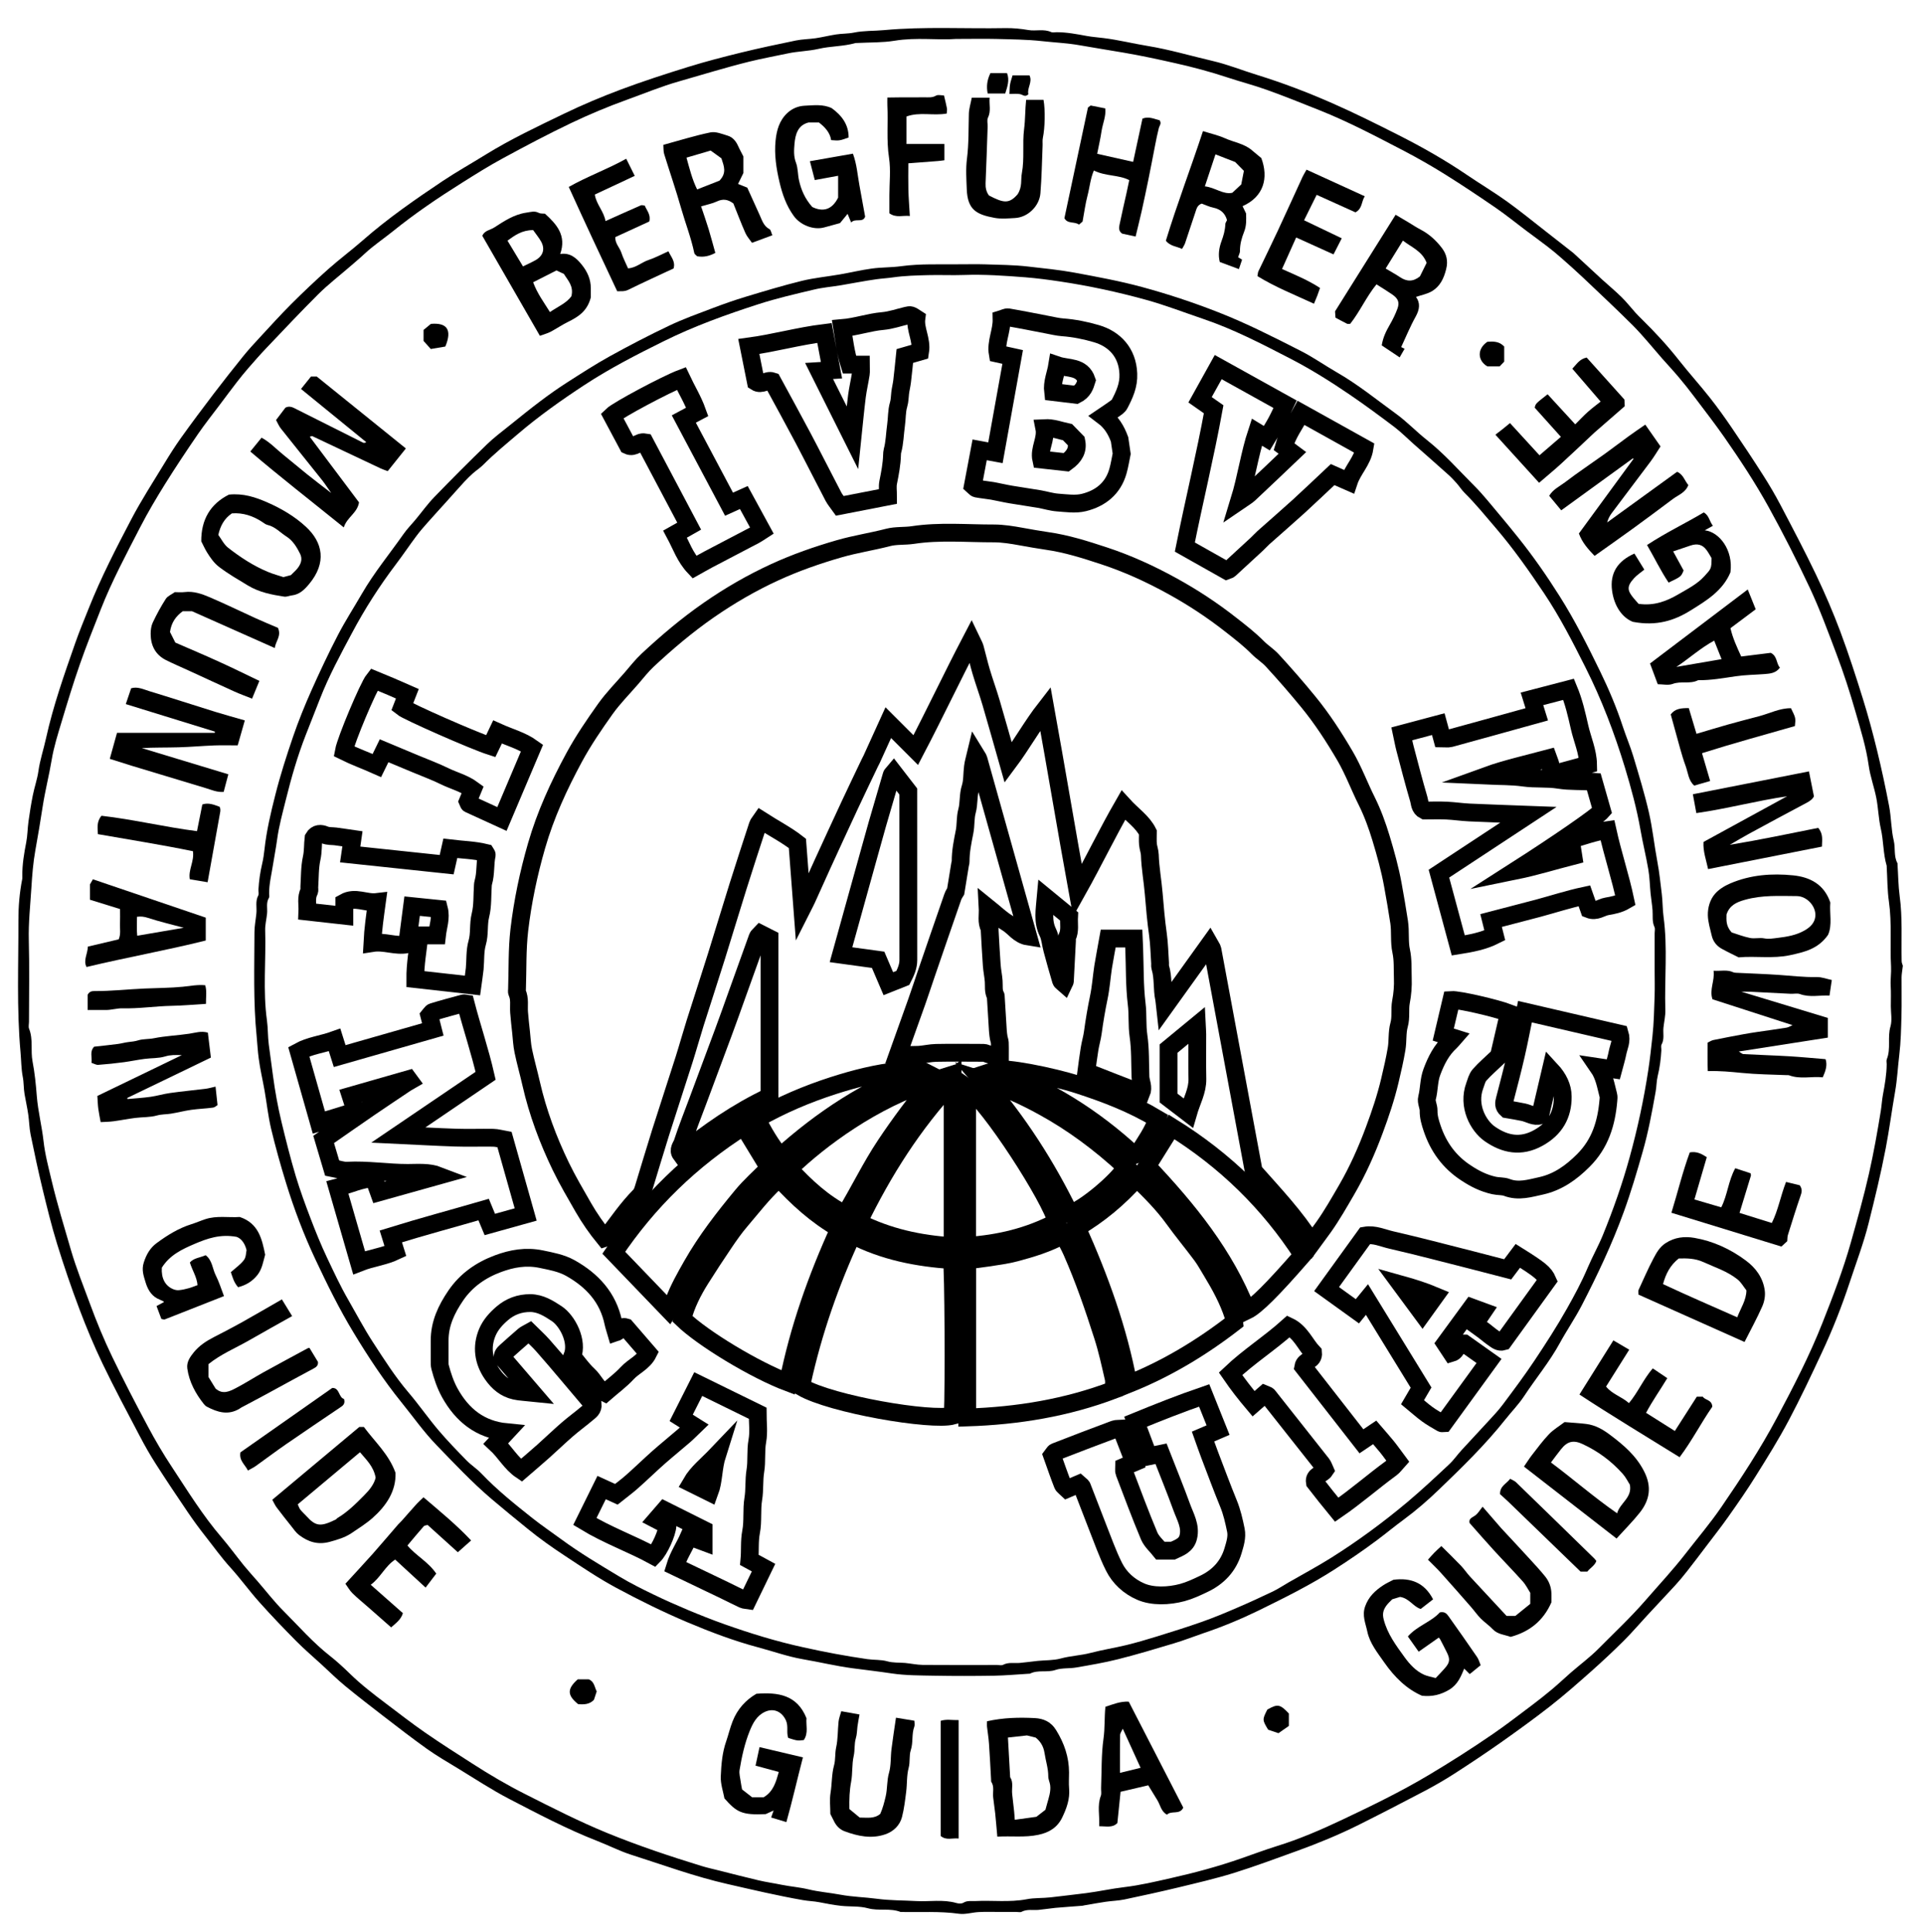
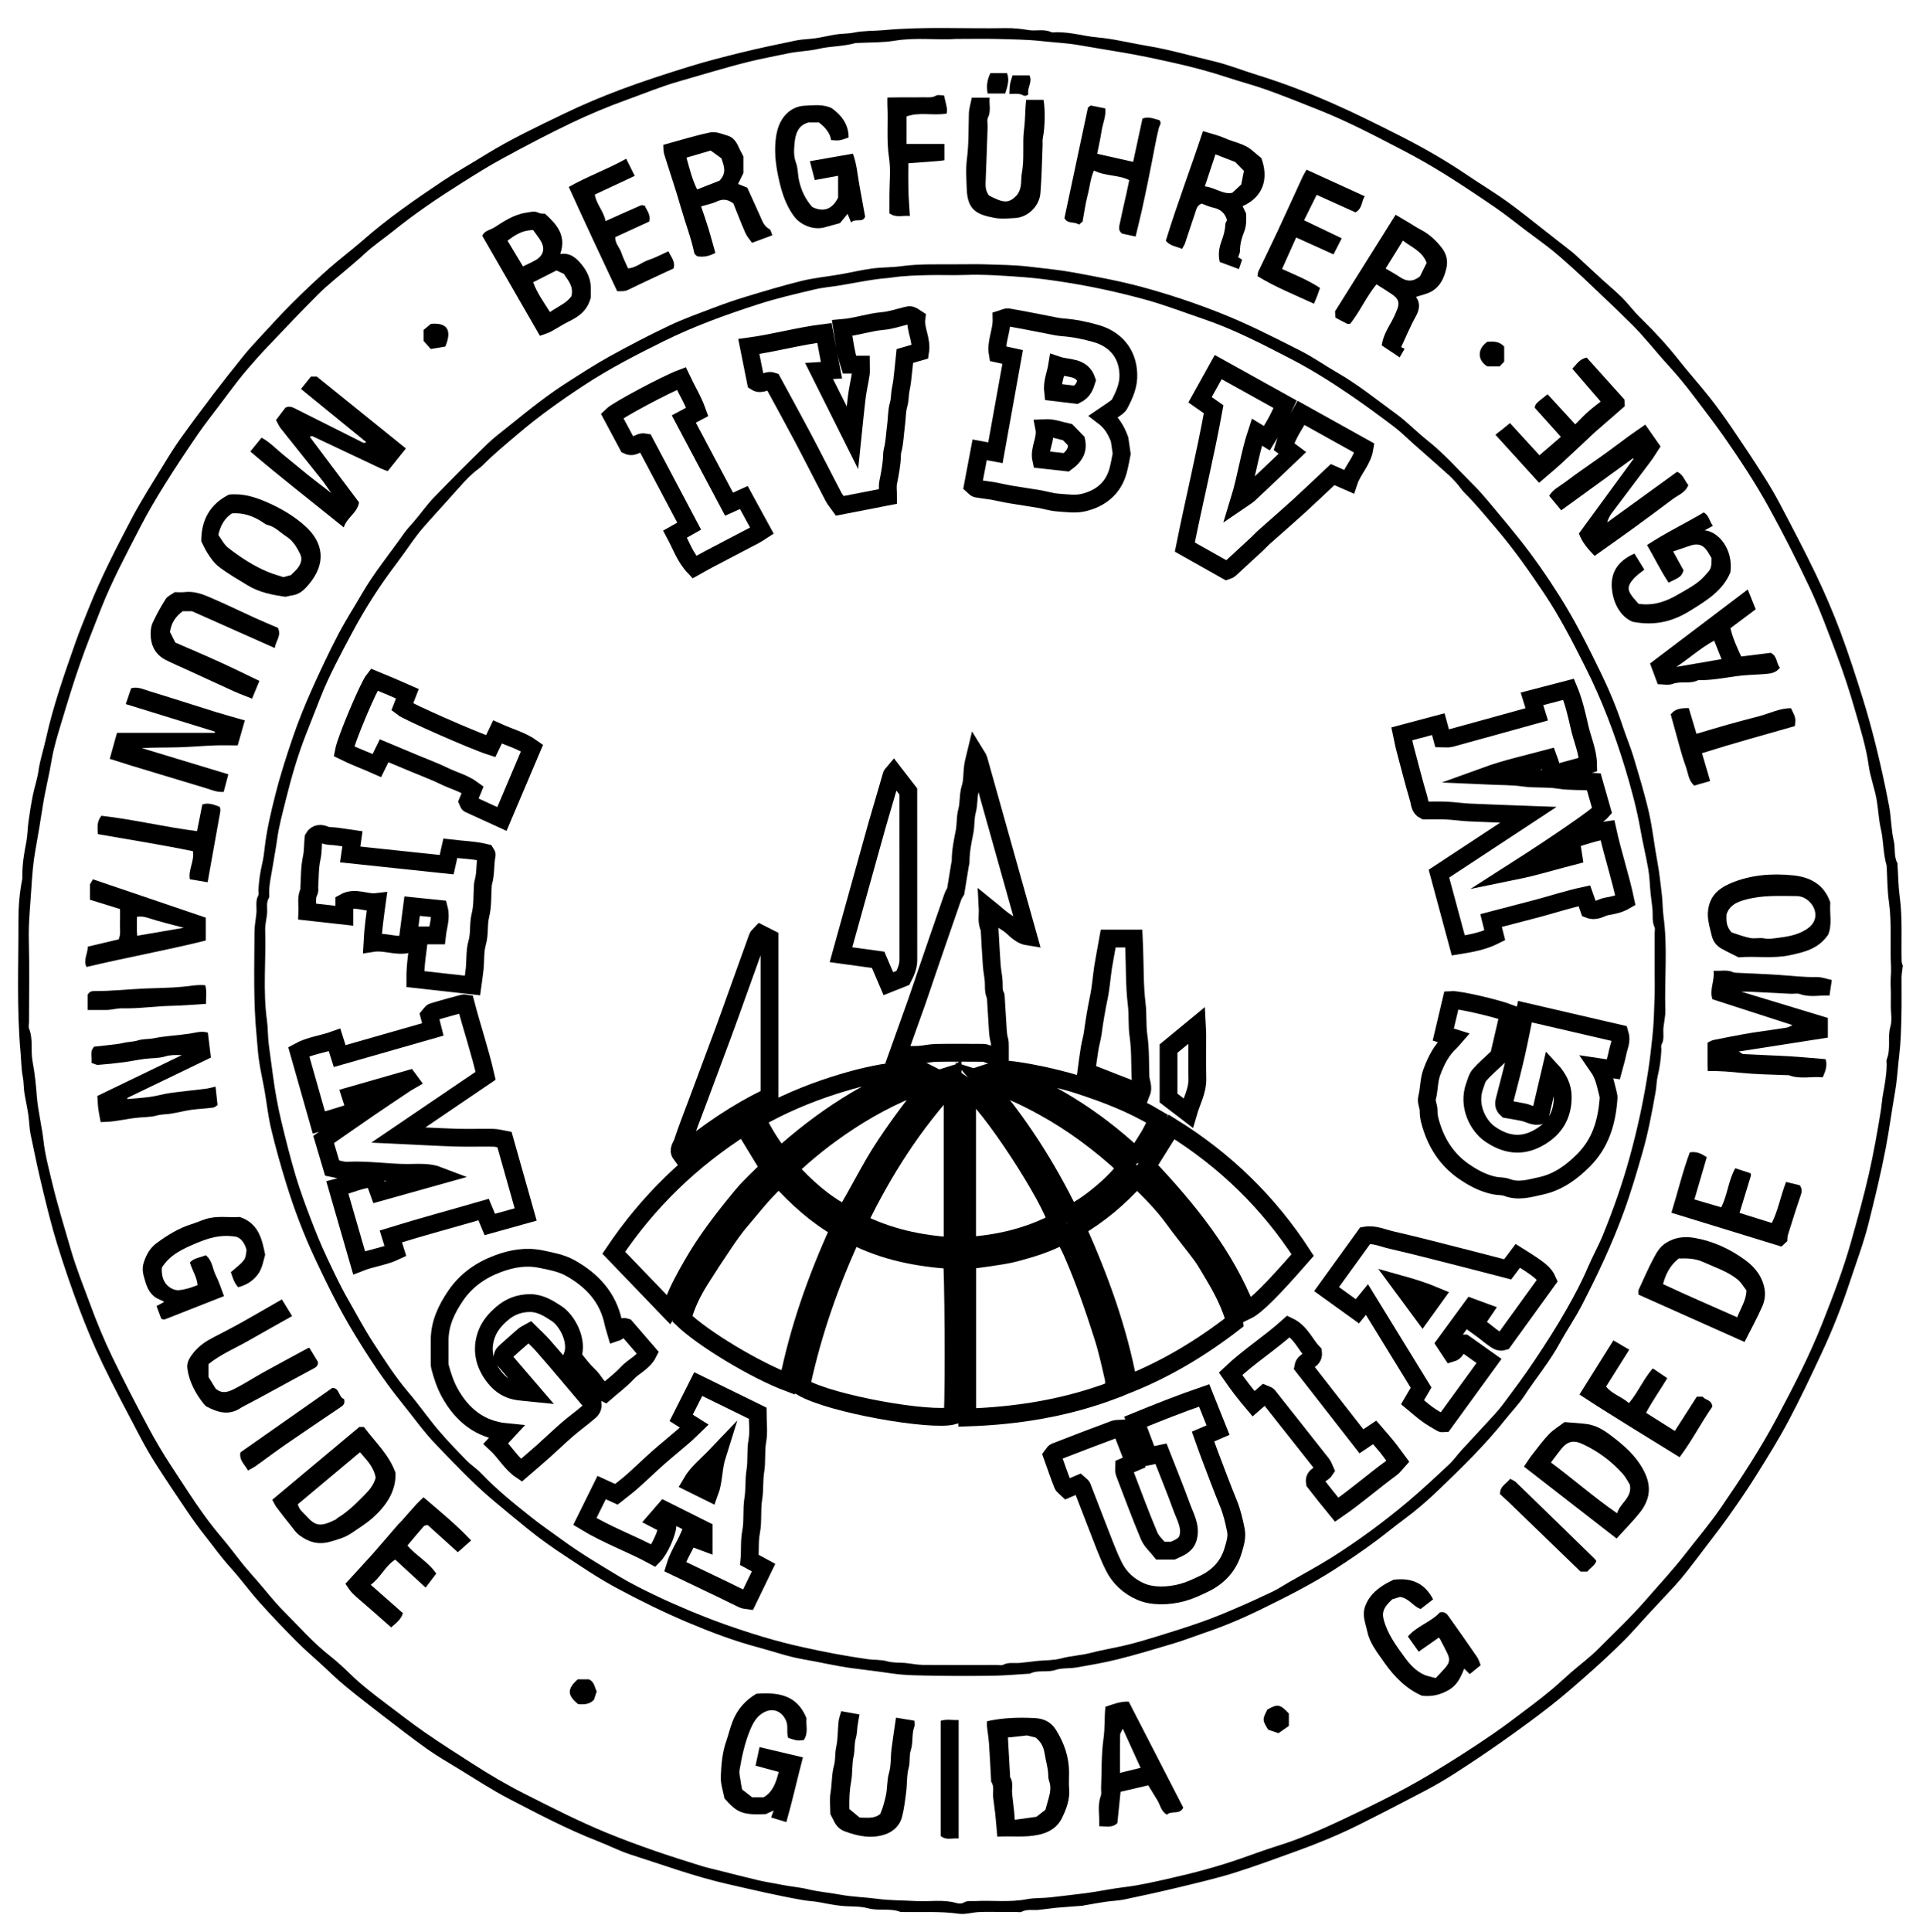
<svg xmlns="http://www.w3.org/2000/svg" version="1.1" id="Ebene_1" x="0px" y="0px" width="192px" height="192.883px" viewBox="0 0 54 54.25" xml:space="preserve">
  <g>
    <path fill="#000000" d="M53.435,27.112c-0.016,0.138-0.034,0.229-0.036,0.32c-0.003,0.362,0.007,0.724-0.003,1.085   c-0.01,0.367-0.017,0.736-0.061,1.1c-0.042,0.344-0.058,0.69-0.117,1.027c-0.093,0.529-0.162,1.062-0.263,1.59   c-0.136,0.71-0.307,1.41-0.482,2.109c-0.141,0.563-0.35,1.109-0.532,1.663c-0.221,0.669-0.479,1.325-0.778,1.962   c-0.3,0.643-0.602,1.285-0.934,1.911c-0.283,0.534-0.604,1.048-0.926,1.562c-0.24,0.386-0.502,0.762-0.765,1.134   c-0.198,0.282-0.413,0.554-0.621,0.829c-0.181,0.238-0.36,0.477-0.545,0.711c-0.104,0.133-0.213,0.264-0.327,0.389   c-0.262,0.285-0.529,0.566-0.793,0.852c-0.218,0.235-0.426,0.48-0.654,0.707c-0.295,0.293-0.6,0.578-0.91,0.854   c-0.38,0.337-0.761,0.673-1.16,0.985c-0.455,0.356-0.925,0.694-1.396,1.027c-0.427,0.3-0.861,0.589-1.3,0.871   c-0.266,0.171-0.541,0.329-0.82,0.477c-0.62,0.325-1.241,0.647-1.868,0.96c-0.557,0.277-1.132,0.513-1.717,0.725   c-0.592,0.213-1.182,0.434-1.781,0.621c-0.512,0.158-1.034,0.279-1.555,0.405c-0.503,0.121-1.008,0.231-1.515,0.338   c-0.173,0.036-0.353,0.039-0.527,0.065c-0.201,0.029-0.401,0.066-0.603,0.101c-0.018,0.003-0.036,0.01-0.055,0.011   c-0.252,0.02-0.505,0.037-0.757,0.059c-0.157,0.016-0.313,0.042-0.472,0.057c-0.158,0.014-0.32-0.027-0.473,0.053   c-0.037,0.021-0.094,0.005-0.142,0.005c-0.152,0-0.305,0-0.457,0c-0.2,0-0.4-0.008-0.601,0.003   c-0.186,0.008-0.376,0.072-0.556,0.048c-0.547-0.077-1.096-0.038-1.644-0.051c-0.295-0.116-0.612-0.021-0.917-0.104   c-0.24-0.066-0.503-0.041-0.754-0.068c-0.203-0.023-0.404-0.059-0.604-0.1c-0.155-0.031-0.313-0.033-0.47-0.061   c-0.711-0.125-1.412-0.29-2.115-0.451c-0.923-0.209-1.807-0.537-2.705-0.822c-0.325-0.104-0.633-0.263-0.952-0.387   c-0.853-0.333-1.662-0.76-2.472-1.18c-0.495-0.257-0.962-0.566-1.439-0.856c-0.294-0.179-0.593-0.351-0.873-0.55   c-0.418-0.299-0.825-0.613-1.232-0.927c-0.355-0.274-0.711-0.548-1.057-0.833c-0.233-0.191-0.448-0.404-0.671-0.609   c-0.237-0.217-0.482-0.426-0.708-0.654c-0.353-0.356-0.701-0.719-1.036-1.094c-0.281-0.313-0.528-0.658-0.812-0.971   c-0.26-0.285-0.481-0.598-0.719-0.899c-0.167-0.212-0.327-0.431-0.479-0.655c-0.303-0.447-0.604-0.895-0.895-1.35   c-0.166-0.258-0.317-0.525-0.46-0.798c-0.352-0.669-0.709-1.337-1.037-2.018c-0.241-0.501-0.456-1.017-0.652-1.536   c-0.229-0.605-0.438-1.219-0.629-1.837c-0.155-0.503-0.28-1.015-0.404-1.526s-0.234-1.027-0.339-1.543   c-0.037-0.182-0.038-0.371-0.065-0.556c-0.028-0.192-0.07-0.382-0.104-0.573c-0.029-0.166-0.018-0.332-0.053-0.501   C0.595,30,0.596,29.77,0.576,29.547c-0.112-1.231-0.056-2.467-0.06-3.7c-0.001-0.392,0.031-0.785,0.108-1.172   c0.005-0.027,0.002-0.057,0.002-0.085c-0.004-0.32,0.049-0.631,0.11-0.944c0.037-0.191,0.036-0.391,0.063-0.584   c0.034-0.248,0.074-0.496,0.123-0.741c0.045-0.226,0.124-0.446,0.156-0.674c0.044-0.313,0.146-0.611,0.213-0.918   c0.201-0.914,0.513-1.794,0.821-2.675c0.116-0.332,0.252-0.657,0.382-0.983c0.342-0.859,0.766-1.68,1.194-2.496   c0.281-0.535,0.611-1.044,0.925-1.561c0.15-0.247,0.304-0.491,0.472-0.726c0.299-0.417,0.606-0.828,0.917-1.236   c0.272-0.356,0.55-0.709,0.832-1.058C6.978,9.817,7.131,9.65,7.285,9.484c0.296-0.319,0.588-0.643,0.896-0.951   c0.335-0.334,0.679-0.66,1.033-0.975c0.315-0.28,0.655-0.532,0.972-0.81c0.705-0.618,1.472-1.149,2.248-1.668   c0.395-0.263,0.81-0.495,1.213-0.745c0.7-0.432,1.444-0.782,2.183-1.139c0.525-0.254,1.066-0.481,1.613-0.686   c0.624-0.233,1.258-0.438,1.894-0.635c0.484-0.15,0.977-0.277,1.47-0.398c0.511-0.125,1.027-0.234,1.542-0.34   c0.182-0.037,0.372-0.037,0.556-0.064c0.192-0.029,0.381-0.076,0.572-0.106c0.166-0.026,0.332-0.018,0.501-0.052   c0.274-0.057,0.561-0.043,0.841-0.069c1.137-0.105,2.276-0.036,3.414-0.057c0.218-0.004,0.43,0.018,0.644,0.054   c0.211,0.036,0.434-0.038,0.643,0.058c0.041,0.018,0.096,0.004,0.143,0.003c0.291-0.001,0.573,0.054,0.857,0.106   c0.154,0.028,0.314,0.039,0.472,0.059c0.415,0.051,0.819,0.153,1.23,0.22c0.623,0.102,1.226,0.282,1.837,0.424   c0.422,0.099,0.828,0.263,1.243,0.391c0.718,0.222,1.419,0.49,2.104,0.791c0.631,0.277,1.25,0.586,1.865,0.897   c0.664,0.336,1.313,0.704,1.931,1.124c0.369,0.25,0.753,0.48,1.116,0.74c0.371,0.267,0.727,0.558,1.088,0.839   c0.259,0.201,0.516,0.402,0.773,0.605c0.015,0.012,0.027,0.025,0.042,0.038c0.257,0.237,0.513,0.476,0.771,0.712   c0.181,0.165,0.371,0.321,0.545,0.493c0.141,0.138,0.262,0.295,0.395,0.442c0.057,0.063,0.118,0.124,0.18,0.184   c0.371,0.364,0.722,0.745,1.043,1.154c0.279,0.354,0.582,0.688,0.861,1.042c0.22,0.278,0.426,0.567,0.625,0.86   c0.299,0.438,0.592,0.88,0.877,1.327c0.17,0.266,0.33,0.54,0.478,0.82c0.343,0.653,0.687,1.305,1.005,1.97   c0.247,0.518,0.475,1.048,0.677,1.586c0.233,0.624,0.438,1.258,0.636,1.894c0.148,0.475,0.278,0.958,0.396,1.441   c0.127,0.521,0.24,1.045,0.34,1.571c0.061,0.32,0.055,0.653,0.13,0.969c0.05,0.21-0.005,0.434,0.103,0.63   c0.004,0.008,0.001,0.019,0.002,0.029c0.02,0.3,0.021,0.602,0.061,0.899c0.082,0.604,0.042,1.209,0.055,1.814   C53.4,27.029,53.426,27.082,53.435,27.112z M26.841,1.093c-0.488,0.04-1.104-0.051-1.718,0.05   c-0.342,0.056-0.694,0.045-1.042,0.063c-0.019,0.002-0.039-0.002-0.057,0.002c-0.341,0.098-0.699,0.084-1.044,0.165   c-0.28,0.064-0.574,0.066-0.855,0.126c-0.362,0.077-0.727,0.143-1.084,0.231c-0.663,0.164-1.316,0.367-1.973,0.554   c-0.5,0.142-0.978,0.341-1.466,0.517c-0.533,0.192-1.055,0.411-1.565,0.654c-0.648,0.309-1.284,0.646-1.916,0.989   c-0.392,0.212-0.771,0.45-1.149,0.688c-0.671,0.421-1.327,0.866-1.945,1.365c-0.262,0.211-0.543,0.397-0.79,0.628   c-0.145,0.135-0.297,0.26-0.446,0.39C9.506,7.761,9.207,7.992,8.94,8.257C8.443,8.752,7.962,9.264,7.478,9.772   c-0.176,0.185-0.343,0.376-0.511,0.569c-0.11,0.127-0.217,0.259-0.32,0.392c-0.16,0.206-0.315,0.417-0.472,0.625   c-0.207,0.276-0.423,0.546-0.618,0.83c-0.316,0.461-0.626,0.926-0.922,1.4c-0.246,0.395-0.484,0.796-0.697,1.209   c-0.392,0.762-0.799,1.519-1.112,2.318c-0.199,0.509-0.404,1.016-0.583,1.531c-0.186,0.532-0.35,1.071-0.512,1.611   c-0.106,0.353-0.219,0.708-0.28,1.071c-0.073,0.439-0.185,0.87-0.253,1.311c-0.063,0.41-0.132,0.822-0.206,1.231   c-0.063,0.348-0.09,0.705-0.112,1.057c-0.03,0.489-0.085,0.977-0.072,1.471c0.02,0.761,0.005,1.524,0.005,2.287   c0,0.065-0.02,0.141,0.003,0.197c0.119,0.297,0.038,0.613,0.097,0.919c0.061,0.316,0.094,0.646,0.119,0.97   c0.034,0.429,0.143,0.844,0.19,1.27c0.042,0.375,0.142,0.745,0.229,1.113c0.156,0.654,0.354,1.3,0.542,1.947   c0.148,0.506,0.346,0.996,0.528,1.49c0.189,0.515,0.397,1.021,0.635,1.513c0.316,0.655,0.652,1.302,0.995,1.943   c0.206,0.386,0.428,0.765,0.669,1.129c0.446,0.677,0.872,1.37,1.402,1.987c0.219,0.256,0.417,0.529,0.629,0.791   c0.125,0.152,0.259,0.299,0.388,0.447c0.24,0.277,0.464,0.57,0.723,0.828c0.429,0.43,0.829,0.889,1.31,1.265   c0.192,0.151,0.373,0.319,0.548,0.489c0.317,0.311,0.667,0.578,1.019,0.844c0.365,0.275,0.726,0.557,1.101,0.816   c0.437,0.303,0.885,0.587,1.331,0.873c0.478,0.308,0.968,0.596,1.476,0.852c0.757,0.383,1.513,0.768,2.298,1.09   c0.865,0.354,1.75,0.65,2.644,0.925c0.168,0.052,0.34,0.089,0.51,0.132c0.367,0.092,0.733,0.188,1.102,0.274   c0.216,0.051,0.437,0.081,0.654,0.126c0.246,0.049,0.5,0.068,0.741,0.126c0.299,0.072,0.604,0.095,0.904,0.151   c0.337,0.063,0.685,0.069,1.028,0.115c0.363,0.049,0.732,0.043,1.099,0.064c0.376,0.021,0.757-0.053,1.13,0.055   c0.061,0.018,0.147,0.022,0.196-0.008c0.108-0.067,0.22-0.041,0.332-0.047c0.48-0.025,0.963,0.041,1.444-0.051   c0.217-0.043,0.446-0.027,0.671-0.053c0.333-0.039,0.666-0.077,0.999-0.119c0.36-0.047,0.715-0.126,1.072-0.168   c0.444-0.053,0.879-0.156,1.311-0.254c0.664-0.149,1.326-0.327,1.972-0.553c0.332-0.115,0.661-0.239,0.997-0.344   c0.639-0.197,1.252-0.463,1.854-0.748c0.817-0.386,1.632-0.782,2.411-1.246c0.616-0.367,1.221-0.752,1.811-1.158   c0.377-0.259,0.738-0.539,1.104-0.814c0.186-0.141,0.37-0.285,0.549-0.436c0.181-0.151,0.352-0.314,0.529-0.469   c0.263-0.228,0.545-0.436,0.788-0.682c0.44-0.445,0.897-0.871,1.31-1.347c0.376-0.433,0.769-0.853,1.121-1.306   c0.338-0.436,0.697-0.857,1.009-1.313c0.558-0.813,1.099-1.639,1.563-2.51c0.464-0.872,0.919-1.752,1.281-2.672   c0.292-0.738,0.577-1.48,0.794-2.248c0.18-0.641,0.36-1.279,0.508-1.93c0.133-0.588,0.238-1.179,0.334-1.773   c0.023-0.148,0.031-0.297,0.058-0.443c0.053-0.283,0.103-0.567,0.106-0.857c0-0.047-0.014-0.101,0.004-0.143   c0.119-0.295,0.012-0.613,0.102-0.917c0.051-0.175,0.01-0.378,0.01-0.569c0-0.19,0.008-0.381-0.004-0.57   c-0.011-0.183,0.02-0.362,0.01-0.546c-0.034-0.604,0.027-1.21-0.059-1.815c-0.047-0.325-0.043-0.656-0.063-0.985   c0-0.01,0.002-0.02-0.001-0.028c-0.101-0.341-0.085-0.699-0.165-1.044c-0.064-0.279-0.07-0.572-0.125-0.855   c-0.06-0.308-0.172-0.606-0.215-0.916c-0.072-0.517-0.229-1.013-0.371-1.508c-0.157-0.549-0.334-1.095-0.538-1.632   c-0.236-0.625-0.466-1.251-0.749-1.854c-0.362-0.767-0.746-1.526-1.157-2.269c-0.374-0.676-0.8-1.322-1.242-1.956   c-0.267-0.382-0.554-0.751-0.835-1.124c-0.141-0.187-0.285-0.371-0.436-0.549c-0.152-0.181-0.313-0.353-0.469-0.529   c-0.273-0.311-0.533-0.636-0.824-0.93C45.4,8.684,44.928,8.244,44.461,7.8c-0.199-0.188-0.404-0.37-0.609-0.551   c-0.127-0.112-0.257-0.22-0.391-0.323c-0.207-0.159-0.418-0.312-0.627-0.468c-0.276-0.208-0.545-0.426-0.829-0.622   c-0.468-0.321-0.94-0.637-1.422-0.938c-0.379-0.237-0.767-0.458-1.163-0.665c-0.777-0.404-1.553-0.815-2.368-1.139   c-0.49-0.195-0.979-0.393-1.477-0.571c-0.364-0.131-0.742-0.228-1.11-0.35c-0.474-0.157-0.955-0.285-1.442-0.395   s-0.975-0.216-1.469-0.3c-0.409-0.07-0.821-0.134-1.231-0.207c-0.348-0.062-0.704-0.077-1.057-0.116   c-0.43-0.048-0.865-0.05-1.299-0.062C27.633,1.085,27.3,1.093,26.841,1.093z" />
    <path fill="#000000" d="M26.87,7.42c0.332,0,0.561-0.006,0.789,0.001c0.405,0.014,0.812,0.015,1.214,0.062   c0.434,0.05,0.87,0.092,1.299,0.171c0.637,0.118,1.275,0.235,1.898,0.404c0.723,0.196,1.433,0.431,2.133,0.705   c0.801,0.313,1.563,0.701,2.325,1.089c0.348,0.176,0.669,0.404,1.008,0.599c0.593,0.339,1.121,0.77,1.671,1.169   c0.303,0.22,0.564,0.497,0.859,0.73c0.486,0.384,0.895,0.849,1.33,1.284c0.26,0.259,0.485,0.55,0.723,0.83   c0.175,0.207,0.346,0.418,0.516,0.63c0.42,0.524,0.803,1.075,1.162,1.644c0.43,0.68,0.789,1.396,1.14,2.117   c0.243,0.5,0.46,1.012,0.634,1.543c0.092,0.281,0.21,0.554,0.295,0.837c0.156,0.521,0.316,1.043,0.438,1.574   c0.105,0.46,0.152,0.934,0.24,1.398c0.056,0.294,0.083,0.59,0.121,0.885c0.027,0.215,0.021,0.432,0.05,0.644   c0.118,0.871,0.024,1.744,0.05,2.616c0.006,0.166-0.035,0.332-0.053,0.5c-0.016,0.157,0.033,0.319-0.053,0.473   c-0.023,0.044-0.002,0.112-0.006,0.17c-0.014,0.241-0.045,0.48-0.103,0.717c-0.035,0.144-0.03,0.293-0.058,0.441   c-0.101,0.565-0.205,1.131-0.363,1.681c-0.162,0.567-0.329,1.135-0.532,1.692c-0.329,0.904-0.738,1.768-1.178,2.619   c-0.188,0.363-0.422,0.703-0.618,1.062c-0.287,0.525-0.67,0.985-0.997,1.481c-0.153,0.234-0.354,0.438-0.528,0.658   c-0.567,0.714-1.22,1.35-1.875,1.979c-0.311,0.299-0.637,0.582-0.986,0.839c-0.255,0.187-0.5,0.391-0.755,0.581   c-0.39,0.291-0.79,0.563-1.198,0.824c-0.676,0.434-1.395,0.79-2.115,1.143c-0.5,0.243-1.014,0.457-1.543,0.635   c-0.28,0.095-0.556,0.205-0.839,0.289c-0.521,0.157-1.044,0.313-1.571,0.446c-0.386,0.097-0.779,0.163-1.171,0.231   c-0.192,0.034-0.401,0.008-0.583,0.069c-0.236,0.081-0.49-0.011-0.717,0.104c-0.008,0.004-0.019,0.001-0.028,0.002   c-0.328,0.02-0.657,0.05-0.985,0.056c-0.553,0.009-1.105,0.01-1.657,0c-0.405-0.008-0.814-0.005-1.213-0.064   c-0.367-0.055-0.737-0.098-1.104-0.146c-0.471-0.063-0.93-0.175-1.396-0.254c-0.425-0.074-0.838-0.223-1.257-0.334   c-0.681-0.182-1.34-0.432-1.986-0.705c-0.678-0.287-1.34-0.614-1.989-0.963c-0.5-0.268-0.972-0.588-1.446-0.901   c-0.357-0.235-0.708-0.482-1.042-0.755c-0.342-0.277-0.683-0.556-1.02-0.842c-0.551-0.47-1.045-0.996-1.546-1.514   c-0.357-0.369-0.655-0.795-0.979-1.194c-0.499-0.617-0.933-1.277-1.344-1.956c-0.403-0.664-0.745-1.359-1.074-2.059   c-0.327-0.695-0.6-1.416-0.826-2.15c-0.155-0.503-0.297-1.01-0.419-1.521c-0.083-0.352-0.121-0.713-0.183-1.069   c-0.053-0.301-0.125-0.599-0.164-0.901C7.236,29.51,7.227,29.304,7.207,29.1c-0.098-0.974-0.064-1.952-0.062-2.929   c0-0.176,0.037-0.352,0.054-0.529c0.017-0.167-0.035-0.339,0.052-0.501c0.024-0.045,0.003-0.112,0.006-0.169   c0.014-0.242,0.047-0.48,0.103-0.717c0.032-0.135,0.052-0.273,0.067-0.412c0.056-0.518,0.176-1.023,0.303-1.524   c0.14-0.555,0.316-1.102,0.501-1.643c0.15-0.438,0.325-0.868,0.513-1.291c0.235-0.527,0.482-1.051,0.748-1.563   c0.206-0.396,0.449-0.772,0.673-1.159c0.342-0.59,0.777-1.116,1.167-1.672c0.102-0.146,0.229-0.273,0.343-0.411   c0.174-0.209,0.333-0.433,0.521-0.626c0.484-0.5,0.975-0.992,1.474-1.476c0.201-0.195,0.428-0.364,0.647-0.54   c0.285-0.229,0.569-0.459,0.86-0.678c0.238-0.179,0.481-0.352,0.731-0.512c0.4-0.256,0.799-0.515,1.214-0.745   c0.547-0.302,1.102-0.591,1.667-0.859c0.393-0.188,0.804-0.334,1.211-0.489c0.311-0.118,0.626-0.229,0.944-0.325   c0.521-0.157,1.043-0.315,1.572-0.445c0.35-0.085,0.713-0.119,1.069-0.181c0.301-0.052,0.599-0.124,0.901-0.165   c0.269-0.037,0.544-0.028,0.813-0.065C25.858,7.398,26.416,7.428,26.87,7.42z M46.465,27.255c0-0.353,0-0.705,0-1.057   c0-0.057,0.018-0.123-0.004-0.17c-0.073-0.154-0.043-0.315-0.055-0.473s-0.039-0.314-0.055-0.471   c-0.022-0.224-0.025-0.45-0.063-0.671c-0.064-0.374-0.156-0.742-0.221-1.115c-0.104-0.593-0.262-1.173-0.436-1.748   c-0.295-0.968-0.654-1.911-1.111-2.818c-0.356-0.708-0.717-1.414-1.158-2.073c-0.426-0.636-0.866-1.262-1.367-1.846   c-0.281-0.329-0.555-0.665-0.863-0.971c-0.086-0.085-0.15-0.19-0.232-0.281c-0.075-0.085-0.154-0.168-0.24-0.244   c-0.322-0.289-0.648-0.574-0.973-0.861c-0.176-0.156-0.343-0.325-0.529-0.467c-0.409-0.309-0.822-0.614-1.246-0.903   c-0.545-0.372-1.105-0.723-1.693-1.026c-0.795-0.41-1.588-0.822-2.438-1.109c-0.534-0.181-1.062-0.386-1.604-0.535   c-0.793-0.219-1.599-0.392-2.413-0.514c-0.321-0.048-0.646-0.091-0.971-0.117c-0.574-0.044-1.15-0.086-1.728-0.065   c-0.333,0.012-0.667-0.005-1,0.004c-0.329,0.009-0.66,0.016-0.985,0.063c-0.158,0.023-0.315,0.031-0.472,0.053   c-0.33,0.046-0.657,0.112-0.986,0.167c-0.256,0.043-0.518,0.063-0.77,0.124c-0.521,0.124-1.045,0.244-1.554,0.409   c-0.908,0.293-1.806,0.616-2.665,1.042c-0.761,0.376-1.516,0.764-2.226,1.23c-0.648,0.425-1.28,0.873-1.871,1.378   c-0.33,0.281-0.665,0.555-0.971,0.863c-0.085,0.086-0.19,0.152-0.281,0.232c-0.085,0.076-0.167,0.156-0.245,0.24   c-0.166,0.18-0.327,0.365-0.491,0.546c-0.183,0.204-0.369,0.405-0.55,0.61c-0.105,0.119-0.211,0.24-0.306,0.368   c-0.195,0.261-0.377,0.532-0.574,0.792c-0.462,0.61-0.875,1.254-1.233,1.928c-0.325,0.608-0.654,1.216-0.905,1.861   c-0.131,0.336-0.265,0.672-0.396,1.008c-0.229,0.586-0.403,1.191-0.554,1.8c-0.093,0.376-0.198,0.75-0.25,1.139   c-0.032,0.238-0.08,0.475-0.117,0.714c-0.041,0.267-0.109,0.529-0.106,0.801c0,0.038,0.012,0.085-0.005,0.113   c-0.087,0.142-0.037,0.297-0.053,0.445c-0.016,0.157-0.058,0.314-0.053,0.471c0.026,0.843-0.067,1.688,0.05,2.529   c0.03,0.222,0.022,0.447,0.051,0.673c0.038,0.296,0.08,0.59,0.119,0.885c0.058,0.433,0.135,0.86,0.237,1.284   c0.123,0.512,0.252,1.023,0.402,1.527c0.122,0.406,0.27,0.807,0.422,1.204c0.139,0.363,0.286,0.726,0.452,1.077   c0.191,0.403,0.379,0.809,0.603,1.196c0.228,0.396,0.439,0.8,0.688,1.183c0.315,0.483,0.624,0.973,1.001,1.414   c0.291,0.342,0.547,0.712,0.837,1.055c0.25,0.295,0.521,0.574,0.792,0.852c0.131,0.133,0.293,0.236,0.423,0.373   c0.437,0.459,0.93,0.853,1.424,1.245c0.262,0.208,0.542,0.396,0.812,0.595c0.526,0.387,1.087,0.719,1.646,1.055   c0.303,0.182,0.622,0.34,0.94,0.494c0.317,0.154,0.641,0.297,0.966,0.434c0.342,0.143,0.686,0.28,1.036,0.404   c0.723,0.256,1.455,0.482,2.207,0.646c0.598,0.133,1.196,0.246,1.802,0.333c0.187,0.027,0.38,0.011,0.556,0.06   c0.17,0.048,0.335,0.033,0.502,0.047c0.167,0.016,0.333,0.053,0.5,0.055c0.695,0.006,1.39,0.002,2.085,0.002   c0.059,0,0.125,0.019,0.17-0.005c0.154-0.08,0.316-0.038,0.473-0.053c0.168-0.015,0.334-0.039,0.501-0.057   c0.214-0.021,0.437-0.011,0.641-0.066c0.279-0.077,0.567-0.085,0.846-0.159c0.331-0.086,0.669-0.139,1.001-0.219   c0.287-0.07,0.571-0.154,0.854-0.241c0.424-0.132,0.848-0.263,1.266-0.411c0.332-0.117,0.657-0.252,0.98-0.392   c0.342-0.146,0.68-0.302,1.016-0.462c0.15-0.073,0.291-0.168,0.437-0.252c0.403-0.232,0.814-0.451,1.208-0.699   c0.743-0.468,1.449-0.988,2.123-1.552c0.404-0.339,0.79-0.701,1.176-1.062c0.131-0.121,0.232-0.271,0.353-0.402   c0.249-0.273,0.503-0.54,0.752-0.813c0.14-0.152,0.284-0.303,0.407-0.469c0.301-0.402,0.604-0.807,0.883-1.225   c0.32-0.479,0.634-0.965,0.917-1.467c0.21-0.372,0.413-0.749,0.581-1.145c0.131-0.309,0.297-0.602,0.424-0.911   c0.294-0.72,0.553-1.454,0.758-2.202c0.221-0.802,0.396-1.617,0.521-2.44c0.048-0.312,0.081-0.628,0.116-0.942   c0.041-0.374,0.048-0.752,0.061-1.128C46.472,27.732,46.465,27.494,46.465,27.255z" />
    <path fill="#000000" d="M11.397,12.59c-0.181,0.226-0.344,0.43-0.51,0.637c-0.081-0.03-0.143-0.05-0.2-0.077   c-0.64-0.302-1.279-0.605-1.918-0.906c-0.012-0.005-0.034,0.008-0.071,0.018c0.465,0.62,0.927,1.234,1.383,1.842   c-0.048,0.303-0.337,0.413-0.428,0.703c-0.908-0.734-1.784-1.414-2.625-2.131c0.111-0.136,0.206-0.253,0.316-0.388   c0.233,0.122,0.414,0.323,0.621,0.488c0.22,0.175,0.433,0.359,0.652,0.534c0.207,0.166,0.419,0.327,0.683,0.531   c-0.111-0.158-0.18-0.266-0.259-0.365c-0.384-0.483-0.772-0.962-1.156-1.447c-0.056-0.071-0.091-0.159-0.134-0.237   c0.098-0.13,0.182-0.241,0.264-0.348c0.124-0.063,0.223,0.001,0.322,0.051c0.618,0.31,1.235,0.62,1.853,0.93   c0.022,0.011,0.048,0.014,0.095-0.011c-0.605-0.493-1.21-0.986-1.833-1.494c0.087-0.109,0.179-0.223,0.28-0.349   c0.042,0,0.098,0,0.162,0C9.717,11.235,10.547,11.905,11.397,12.59z" />
    <path fill="#000000" d="M48.9,27.841c0.852,0.259,1.638,0.497,2.429,0.737c0,0.191,0,0.369,0,0.552   c-0.831,0.13-1.655,0.259-2.501,0.39c0.052,0.029,0.092,0.071,0.135,0.073c0.432,0.024,0.866,0.036,1.299,0.062   c0.328,0.02,0.654,0.052,1.002,0.08c0.057,0.166,0.003,0.328-0.078,0.51c-0.311-0.034-0.633,0.061-0.946-0.057   c-0.017-0.007-0.038-0.002-0.058-0.004c-0.423-0.018-0.849-0.021-1.27-0.063c-0.309-0.03-0.616-0.061-0.955-0.051   c-0.012-0.267-0.004-0.52-0.006-0.798c0.052-0.024,0.105-0.062,0.164-0.074c0.28-0.059,0.563-0.11,0.844-0.163   c0.137-0.025,0.274-0.047,0.412-0.067c0.267-0.04,0.533-0.074,0.799-0.118c0.059-0.01,0.111-0.047,0.166-0.07   c-0.754-0.244-1.5-0.484-2.247-0.726c-0.093-0.272,0.068-0.518,0.031-0.801c0.204,0.013,0.38-0.038,0.554,0.043   c0.023,0.011,0.054,0.012,0.082,0.014c0.395,0.02,0.79,0.032,1.186,0.059c0.356,0.024,0.711,0.069,1.07,0.061   c0.145-0.003,0.289,0.054,0.428,0.083c-0.021,0.14-0.041,0.276-0.065,0.437c-0.274-0.015-0.552,0.059-0.831-0.043   c-0.075-0.027-0.17-0.003-0.255-0.007c-0.376-0.019-0.752-0.039-1.128-0.057C49.094,27.838,49.028,27.841,48.9,27.841z" />
    <path fill="#000000" d="M45.853,12.868c-0.662,0.481-1.325,0.962-2.011,1.459c-0.12-0.145-0.225-0.271-0.338-0.407   c0.1-0.176,0.285-0.261,0.438-0.376c0.362-0.277,0.742-0.529,1.113-0.795c0.228-0.163,0.449-0.335,0.676-0.499   c0.148-0.109,0.303-0.212,0.471-0.329c0.144,0.205,0.28,0.4,0.428,0.612c-0.1,0.153-0.184,0.296-0.283,0.428   c-0.357,0.479-0.721,0.954-1.078,1.432c-0.061,0.08-0.109,0.167-0.138,0.275c0.652-0.472,1.304-0.944,1.964-1.422   c0.172,0.07,0.211,0.248,0.316,0.372c-0.082,0.217-0.285,0.278-0.437,0.393c-0.38,0.287-0.764,0.569-1.148,0.849   c-0.345,0.25-0.694,0.495-1.048,0.746c-0.181-0.189-0.35-0.375-0.44-0.629c0.515-0.702,1.025-1.399,1.536-2.098   C45.866,12.875,45.859,12.872,45.853,12.868z" />
-     <path fill="#000000" d="M48.574,23.718c0.865-0.143,1.682-0.316,2.484-0.476c0.146,0.172,0.108,0.342,0.104,0.526   c-1.067,0.211-2.126,0.42-3.196,0.631c-0.055-0.257-0.146-0.503-0.129-0.762c0.781-0.427,1.551-0.848,2.346-1.282   c-0.869,0.128-1.691,0.351-2.547,0.472c-0.034-0.185-0.064-0.346-0.098-0.529c1.096-0.216,2.174-0.428,3.26-0.642   c0.045,0.228,0.09,0.454,0.14,0.701c-0.04,0.08-0.117,0.136-0.214,0.186c-0.544,0.286-1.084,0.58-1.625,0.873   C48.936,23.505,48.777,23.602,48.574,23.718z" />
    <path fill="#000000" d="M3.532,19.767c0.059-0.174,0.103-0.304,0.15-0.444c0.18-0.054,0.345,0.03,0.508,0.08   c0.618,0.188,1.232,0.388,1.849,0.58c0.272,0.084,0.548,0.159,0.835,0.242c-0.07,0.246-0.132,0.464-0.2,0.701   c-0.219,0-0.436-0.007-0.652,0.001c-0.338,0.013-0.675,0.044-1.014,0.053c-0.341,0.01-0.683,0.002-1.027,0.022   c0.803,0.243,1.606,0.486,2.43,0.736c-0.043,0.162-0.086,0.327-0.131,0.494c-0.185,0.014-0.337-0.055-0.496-0.104   c-0.697-0.212-1.396-0.421-2.093-0.632c-0.202-0.062-0.403-0.127-0.609-0.192c0.069-0.249,0.133-0.479,0.203-0.73   c0.908,0,1.827,0,2.746,0c0.001-0.011,0.003-0.023,0.004-0.034C5.207,20.284,4.378,20.028,3.532,19.767z" />
    <path fill="#000000" d="M5.836,28.99c0.029,0.236,0.056,0.459,0.085,0.701c-0.792,0.382-1.57,0.758-2.348,1.133   c0.002,0.012,0.003,0.021,0.005,0.031c0.217-0.02,0.436-0.033,0.651-0.063c0.183-0.026,0.361-0.081,0.543-0.106   c0.332-0.047,0.666-0.078,0.999-0.119c0.089-0.012,0.176-0.037,0.281-0.061c0.019,0.171,0.035,0.324,0.056,0.518   c-0.023,0.014-0.072,0.063-0.128,0.071c-0.203,0.028-0.41,0.034-0.613,0.063c-0.192,0.027-0.38,0.078-0.572,0.108   c-0.128,0.021-0.255,0.013-0.388,0.05c-0.195,0.055-0.407,0.043-0.611,0.069c-0.202,0.025-0.402,0.066-0.604,0.093   c-0.12,0.016-0.241,0.018-0.366,0.024c-0.025-0.137-0.051-0.253-0.066-0.371c-0.015-0.112-0.017-0.225-0.027-0.363   c0.778-0.376,1.556-0.752,2.372-1.146c-0.183-0.006-0.318-0.009-0.466,0.036c-0.185,0.057-0.388,0.044-0.583,0.07   c-0.193,0.025-0.383,0.066-0.576,0.092C3.241,29.852,3,29.877,2.758,29.895c-0.057,0.005-0.117-0.033-0.189-0.057   c0.022-0.163-0.058-0.316,0.074-0.453c0.219-0.024,0.441-0.047,0.663-0.076c0.101-0.012,0.199-0.043,0.3-0.054   c0.093-0.011,0.181-0.019,0.274-0.048c0.139-0.043,0.292-0.029,0.441-0.059c0.328-0.066,0.666-0.078,0.997-0.128   C5.483,28.996,5.643,28.936,5.836,28.99z" />
    <path fill="#000000" d="M16.59,8.35c-0.1,0.393-0.362,0.55-0.646,0.69c-0.167,0.083-0.321,0.189-0.486,0.276   c-0.089,0.046-0.189,0.071-0.298,0.111c-0.536-0.932-1.074-1.865-1.616-2.806c0.056-0.148,0.22-0.162,0.332-0.233   c0.279-0.179,0.555-0.368,0.903-0.418c0.124-0.018,0.23-0.057,0.35,0.006c0.046,0.025,0.11,0.017,0.174,0.023   c0.325,0.295,0.612,0.61,0.428,1.132c0.281-0.045,0.456,0.114,0.606,0.301c0.155,0.191,0.256,0.411,0.253,0.666   C16.589,8.195,16.59,8.29,16.59,8.35z M14.971,7.925c0.116,0.315,0.298,0.557,0.472,0.836c0.222-0.152,0.464-0.251,0.602-0.444   c0.072-0.287-0.103-0.449-0.211-0.627c-0.071-0.034-0.129-0.062-0.208-0.098C15.419,7.697,15.207,7.805,14.971,7.925z M14.971,6.46   c-0.31,0-0.513,0.143-0.72,0.297c0.148,0.246,0.29,0.481,0.435,0.722c0.12-0.059,0.239-0.111,0.352-0.175   c0.211-0.12,0.272-0.308,0.16-0.517C15.135,6.674,15.05,6.573,14.971,6.46z" />
    <path fill="#000000" d="M37.916,9.091c-0.031,0-0.064,0.009-0.087-0.001c-0.108-0.053-0.214-0.112-0.327-0.172   c-0.004-0.063-0.008-0.119-0.012-0.177c0.563-0.897,1.126-1.795,1.701-2.712c0.131,0.077,0.25,0.147,0.368,0.218   c0.112,0.067,0.22,0.14,0.336,0.2c0.24,0.125,0.436,0.307,0.595,0.515c0.125,0.165,0.182,0.356,0.119,0.598   c-0.065,0.261-0.17,0.473-0.387,0.609c-0.137,0.084-0.307,0.114-0.459,0.167c0.123,0.167,0.105,0.347-0.008,0.551   c-0.154,0.276-0.274,0.57-0.408,0.857c0.027,0.013,0.051,0.025,0.096,0.048c-0.043,0.076-0.086,0.15-0.139,0.241   c-0.182-0.122-0.342-0.228-0.503-0.336c0.034-0.222,0.123-0.402,0.226-0.58c0.083-0.144,0.158-0.295,0.215-0.451   c0.065-0.178,0.021-0.283-0.146-0.399c-0.137-0.095-0.279-0.18-0.443-0.284C38.367,8.334,38.189,8.746,37.916,9.091z M38.911,7.539   c0.153,0.091,0.282,0.161,0.405,0.243c0.186,0.125,0.363,0.134,0.557-0.022c0.061-0.122,0.13-0.261,0.189-0.381   c-0.125-0.329-0.422-0.435-0.666-0.624C39.234,7.018,39.074,7.275,38.911,7.539z" />
    <path fill="#000000" d="M18.627,4.067c0.451-0.123,0.882-0.259,1.323-0.35c0.149-0.03,0.326,0.044,0.484,0.092   c0.141,0.042,0.231,0.153,0.292,0.288c0.045,0.102,0.101,0.199,0.149,0.296c0,0.157,0,0.309,0,0.465   c-0.048,0.097-0.097,0.198-0.15,0.306c0.078,0.031,0.156,0.063,0.259,0.104c0.11,0.245,0.227,0.506,0.346,0.765   c0.069,0.149,0.112,0.314,0.279,0.401c0.038,0.02,0.046,0.096,0.079,0.171c-0.188,0.07-0.367,0.137-0.571,0.212   c-0.063-0.091-0.141-0.174-0.185-0.273c-0.123-0.279-0.231-0.565-0.339-0.833c-0.159-0.119-0.297-0.133-0.461-0.056   c-0.132,0.062-0.281,0.089-0.445,0.138c0.07,0.211,0.146,0.422,0.211,0.637c0.067,0.22,0.125,0.443,0.189,0.67   c-0.164,0.087-0.321,0.128-0.511,0.094c-0.02-0.022-0.071-0.052-0.08-0.091c-0.088-0.426-0.248-0.832-0.367-1.248   c-0.146-0.515-0.321-1.021-0.479-1.532C18.627,4.25,18.635,4.162,18.627,4.067z M19.277,4.426c0.087,0.31,0.157,0.605,0.299,0.892   c0.237-0.093,0.459-0.18,0.627-0.246c0.211-0.22,0.126-0.408,0.055-0.627C20.17,4.381,20.058,4.3,19.956,4.227   C19.721,4.296,19.508,4.358,19.277,4.426z" />
    <path fill="#000000" d="M40.316,47.11c0.104-0.11,0.176-0.185,0.246-0.263c0.152-0.17,0.166-0.26,0.068-0.457   c-0.061-0.125-0.127-0.249-0.191-0.373c-0.01-0.017-0.025-0.029-0.037-0.043c-0.184,0.129-0.365,0.256-0.564,0.396   c-0.097-0.137-0.191-0.27-0.303-0.428c0.259-0.297,0.659-0.41,0.898-0.676c0.141-0.031,0.197,0.045,0.245,0.11   c0.271,0.38,0.538,0.761,0.802,1.146c0.045,0.066,0.066,0.149,0.099,0.227c-0.105,0.086-0.198,0.161-0.307,0.25   c-0.052-0.051-0.101-0.1-0.155-0.154c-0.091,0.219-0.18,0.449-0.424,0.594c-0.23,0.135-0.461,0.199-0.76,0.168   c-0.431-0.185-0.775-0.526-1.059-0.932c-0.189-0.273-0.41-0.539-0.479-0.875c-0.048-0.229-0.152-0.445-0.059-0.705   c0.098-0.271,0.279-0.438,0.498-0.584c0.093-0.063,0.198-0.108,0.295-0.16c0.489-0.065,0.873,0.082,1.114,0.549   c-0.106,0.082-0.215,0.168-0.347,0.27c-0.206-0.059-0.319-0.299-0.581-0.338c-0.043,0.014-0.122,0.037-0.219,0.067   c-0.047,0.05-0.113,0.106-0.164,0.176c-0.082,0.114-0.119,0.22-0.077,0.385c0.104,0.412,0.352,0.739,0.589,1.067   c0.141,0.193,0.313,0.385,0.545,0.489C40.088,47.061,40.199,47.077,40.316,47.11z" />
    <path fill="#000000" d="M45.897,15.541c0.089,0.144,0.171,0.276,0.278,0.451c-0.101,0.083-0.207,0.151-0.289,0.241   c-0.22,0.24-0.179,0.356-0.01,0.562c0.049,0.058,0.1,0.115,0.137,0.157c0.43,0.062,0.783-0.071,1.119-0.268   c0.257-0.151,0.526-0.282,0.732-0.51c0.188-0.206,0.197-0.208,0.199-0.506c-0.047-0.075-0.088-0.158-0.145-0.231   c-0.109-0.148-0.253-0.185-0.441-0.123c-0.157,0.052-0.313,0.106-0.492,0.166c0.109,0.198,0.201,0.365,0.293,0.535   c-0.07,0.173-0.07,0.173-0.421,0.341c-0.224-0.333-0.396-0.696-0.606-1.055c0.535-0.352,1.074-0.606,1.593-0.915   c0.151,0.083,0.157,0.249,0.257,0.375c-0.09,0.049-0.16,0.089-0.229,0.127c0.411,0.045,0.806,0.558,0.721,1.18   c-0.217,0.52-0.676,0.795-1.119,1.07c-0.453,0.282-0.951,0.447-1.623,0.319c-0.301-0.121-0.525-0.445-0.582-0.878   C45.205,16.091,45.423,15.749,45.897,15.541z" />
    <path fill="#000000" d="M6.289,36.387c-0.561,0.222-1.111,0.439-1.662,0.654c-0.022,0.009-0.054-0.006-0.096-0.012   c-0.044-0.117-0.089-0.237-0.136-0.363c0.072-0.039,0.137-0.073,0.207-0.111c-0.004-0.006-0.008-0.021-0.017-0.024   c-0.057-0.028-0.117-0.05-0.173-0.079c-0.185-0.1-0.277-0.285-0.329-0.465c-0.049-0.166-0.113-0.332-0.047-0.541   c0.073-0.23,0.183-0.416,0.362-0.547c0.299-0.221,0.616-0.418,0.977-0.531c0.132-0.041,0.259-0.098,0.391-0.141   c0.323-0.106,0.656-0.039,0.966-0.061c0.525,0.175,0.624,0.613,0.713,1.059c-0.055,0.195-0.085,0.403-0.216,0.568   c-0.137,0.174-0.316,0.287-0.543,0.344c-0.12-0.131-0.16-0.293-0.204-0.422c0.128-0.115,0.27-0.213,0.367-0.341   c0.062-0.081,0.058-0.21,0.074-0.278c-0.056-0.225-0.173-0.336-0.282-0.373c-0.46-0.082-0.82,0.046-1.175,0.197   c-0.353,0.151-0.699,0.313-0.922,0.668c-0.02,0.291,0.089,0.51,0.319,0.605c0.049,0.02,0.109,0.033,0.162,0.027   c0.091-0.008,0.182-0.029,0.271-0.054c0.079-0.021,0.156-0.054,0.25-0.087c-0.018-0.227-0.147-0.414-0.215-0.635   c0.106-0.127,0.283-0.134,0.443-0.205c0.189,0.144,0.19,0.377,0.282,0.561C6.151,35.987,6.213,36.191,6.289,36.387z" />
    <path fill="#000000" d="M34.768,7.221c0.046,0.028,0.076,0.047,0.111,0.069c-0.027,0.083-0.054,0.161-0.089,0.265   c-0.179-0.066-0.356-0.132-0.537-0.2c-0.05-0.198-0.021-0.393,0.046-0.578c0.059-0.159,0.105-0.316,0.11-0.486   c0.001-0.035,0.028-0.068,0.047-0.11c-0.051-0.189-0.175-0.307-0.38-0.35c-0.117-0.024-0.227-0.078-0.33-0.115   c-0.13,0.044-0.147,0.154-0.18,0.248c-0.099,0.289-0.191,0.58-0.289,0.868c-0.018,0.05-0.051,0.095-0.083,0.156   c-0.159-0.074-0.337-0.076-0.455-0.231c0.315-1.031,0.7-2.036,1.042-3.076c0.234,0.074,0.434,0.118,0.617,0.2   c0.252,0.115,0.539,0.149,0.758,0.338c0.093,0.079,0.188,0.157,0.264,0.22c0.207,0.557,0.07,1.083-0.527,1.349   c0.031,0.065,0.063,0.129,0.098,0.203c0.006,0.168,0.015,0.345-0.055,0.517c-0.068,0.173-0.119,0.351-0.116,0.542   C34.82,7.102,34.788,7.155,34.768,7.221z M34.132,4.334c-0.104,0.312-0.198,0.597-0.298,0.898c0.289,0.031,0.512,0.237,0.771,0.18   c0.098-0.091,0.174-0.162,0.251-0.234c0.027-0.137,0.053-0.271,0.074-0.381c-0.1-0.102-0.173-0.176-0.244-0.248   C34.514,4.482,34.342,4.416,34.132,4.334z" />
    <path fill="#000000" d="M23.358,3.038c0.284,0.208,0.474,0.462,0.472,0.823c-0.259,0.091-0.259,0.091-0.49,0.073   c-0.034-0.214-0.172-0.363-0.343-0.495c-0.091,0-0.186,0-0.294,0c-0.3,0.077-0.37,0.334-0.393,0.6   c-0.015,0.174-0.027,0.352,0.042,0.53c0.058,0.153,0.048,0.33,0.085,0.493c0.059,0.265,0.164,0.513,0.372,0.749   c0.312,0.152,0.56,0.069,0.726-0.262c0-0.214,0-0.413,0-0.614c-0.216,0.04-0.422,0.078-0.655,0.12   c-0.047-0.184-0.09-0.35-0.137-0.529c0.404-0.071,0.794-0.139,1.208-0.212c0.112,0.302,0.128,0.597,0.182,0.884   c0.055,0.291,0.106,0.582,0.161,0.885c-0.069,0.183-0.274,0.032-0.393,0.163c-0.037-0.089-0.064-0.155-0.1-0.242   c-0.079,0.098-0.157,0.192-0.212,0.259c-0.175,0.048-0.309,0.085-0.442,0.121c-0.303,0.083-0.675-0.066-0.86-0.325   c-0.206-0.285-0.318-0.606-0.397-0.942c-0.091-0.385-0.151-0.775-0.111-1.17c0.029-0.288,0.104-0.566,0.333-0.777   c0.138-0.128,0.306-0.193,0.479-0.202C22.852,2.955,23.12,2.921,23.358,3.038z" />
    <path fill="#000000" d="M22.082,51.154c-0.156-0.047-0.285-0.086-0.428-0.129c0.024-0.068,0.042-0.118,0.07-0.197   c-0.086,0.039-0.154,0.07-0.223,0.102c-0.674,0.031-0.815-0.054-1.158-0.441c-0.034-0.188-0.113-0.406-0.103-0.623   c0.014-0.331,0.041-0.666,0.154-0.986c0.063-0.184,0.106-0.373,0.178-0.555c0.136-0.346,0.37-0.601,0.669-0.774   c0.612-0.046,1.143,0.03,1.406,0.687c-0.02,0.191,0.061,0.415-0.076,0.613c-0.18,0.021-0.18,0.021-0.437-0.06   c-0.057-0.155,0.011-0.327-0.065-0.493c-0.111-0.243-0.339-0.354-0.587-0.24c-0.232,0.107-0.341,0.319-0.428,0.533   c-0.143,0.353-0.224,0.725-0.286,1.098c-0.018,0.106,0.018,0.222,0.032,0.332c0.008,0.064,0.022,0.129,0.038,0.216   c0.089,0.069,0.192,0.149,0.282,0.22c0.126,0,0.23,0,0.324,0c0.276-0.162,0.348-0.438,0.425-0.711   c-0.212-0.057-0.433-0.115-0.653-0.176c0.041-0.189,0.075-0.35,0.112-0.521c0.407,0.097,0.806,0.19,1.219,0.288   C22.385,49.953,22.252,50.555,22.082,51.154z" />
    <path fill="#000000" d="M45.395,43.193c-0.879-0.684-1.732-1.346-2.6-2.02c0.077-0.111,0.145-0.221,0.223-0.322   c0.156-0.199,0.305-0.405,0.479-0.586c0.127-0.133,0.292-0.229,0.438-0.341c0.214,0.018,0.411,0.028,0.606,0.052   c0.258,0.031,0.477,0.158,0.678,0.311c0.373,0.281,0.725,0.578,0.948,1.016c0.224,0.435,0.161,0.811-0.122,1.166   C45.852,42.712,45.631,42.932,45.395,43.193z M43.553,41.058c0.621,0.462,1.199,0.97,1.858,1.427   c0.083-0.297,0.429-0.434,0.358-0.803c-0.057-0.09-0.115-0.211-0.201-0.306c-0.314-0.353-0.688-0.63-1.117-0.831   c-0.26-0.123-0.434-0.088-0.615,0.141C43.748,40.795,43.666,40.908,43.553,41.058z" />
    <path fill="#000000" d="M10.217,40.06c0.313,0.423,0.7,0.764,0.889,1.288c0.018,0.513-0.257,0.924-0.647,1.27   c-0.18,0.158-0.387,0.287-0.588,0.423c-0.186,0.125-0.395,0.185-0.613,0.245C8.92,43.377,8.654,43.286,8.4,43.096   c-0.086-0.064-0.15-0.16-0.219-0.247c-0.14-0.175-0.279-0.351-0.413-0.529c-0.049-0.065-0.082-0.144-0.122-0.216   c0.824-0.688,1.634-1.367,2.444-2.044C10.133,40.06,10.17,40.06,10.217,40.06z M10.108,40.77c-0.586,0.491-1.166,0.977-1.747,1.463   c0.024,0.053,0.04,0.108,0.073,0.15c0.053,0.067,0.119,0.123,0.176,0.186c0.259,0.289,0.402,0.295,0.819,0.09   c0.016-0.008,0.026-0.029,0.042-0.039c0.286-0.17,0.518-0.4,0.75-0.635c0.152-0.152,0.283-0.314,0.327-0.5   C10.491,41.166,10.279,40.975,10.108,40.77z" />
    <path fill="#000000" d="M48.989,37.675c-1.009-0.451-1.993-0.89-2.978-1.33c0-0.058-0.012-0.099,0.002-0.13   c0.137-0.297,0.266-0.596,0.418-0.883c0.086-0.16,0.169-0.32,0.342-0.432c0.257-0.168,0.532-0.195,0.807-0.148   c0.527,0.091,1.01,0.313,1.439,0.631c0.287,0.211,0.494,0.493,0.539,0.855c0.018,0.141-0.012,0.304-0.07,0.436   C49.342,37.006,49.166,37.325,48.989,37.675z M48.784,36.982c0.101-0.264,0.256-0.482,0.258-0.757   c-0.083-0.104-0.149-0.226-0.249-0.306c-0.285-0.229-0.633-0.338-0.961-0.488c-0.236-0.106-0.468-0.107-0.691-0.1   c-0.24,0.191-0.361,0.426-0.441,0.719C47.385,36.371,48.072,36.667,48.784,36.982z" />
    <path fill="#000000" d="M28.006,51.562c-0.021-0.232-0.038-0.444-0.06-0.655c-0.016-0.148-0.04-0.295-0.056-0.443   c-0.018-0.147,0.038-0.304-0.054-0.443c-0.009-0.014-0.003-0.037-0.005-0.057c-0.019-0.338-0.035-0.676-0.059-1.014   c-0.011-0.157-0.037-0.314-0.055-0.471c-0.006-0.055,0-0.109,0-0.156c0.457-0.102,0.898-0.111,1.34-0.089   c0.244,0.013,0.453,0.098,0.602,0.341c0.228,0.369,0.359,0.753,0.361,1.184c0,0.152-0.011,0.305,0.002,0.457   c0.025,0.292-0.072,0.555-0.193,0.807c-0.134,0.279-0.363,0.424-0.675,0.489C28.777,51.591,28.406,51.539,28.006,51.562z    M28.838,48.721c-0.222,0.023-0.375,0.041-0.534,0.059c0.021,0.373,0.04,0.729,0.061,1.086c0.001,0.01-0.003,0.021,0.002,0.028   c0.097,0.147,0.038,0.313,0.056,0.472c0.017,0.166,0.038,0.332,0.056,0.499c0.008,0.073,0.011,0.146,0.017,0.224   c0.193-0.025,0.368-0.051,0.607-0.084c0.06-0.046,0.17-0.132,0.254-0.197c0.022-0.08,0.035-0.125,0.047-0.17   c0.047-0.17,0.109-0.34,0.086-0.521c-0.01-0.081-0.053-0.161-0.053-0.242c0.001-0.228-0.072-0.439-0.105-0.658   c-0.029-0.196-0.119-0.33-0.248-0.435C28.975,48.755,28.886,48.732,28.838,48.721z" />
    <path fill="#000000" d="M5.651,15.197c-0.005-0.602,0.251-1.048,0.777-1.311c0.403-0.041,0.743,0.071,1.081,0.22   c0.396,0.173,0.768,0.394,1.077,0.679c0.482,0.442,0.592,1.014,0.094,1.611c-0.126,0.151-0.266,0.294-0.481,0.319   C8.125,16.723,8.05,16.76,7.981,16.75c-0.355-0.054-0.703-0.121-1.022-0.314c-0.271-0.164-0.543-0.32-0.797-0.512   c-0.155-0.117-0.254-0.264-0.351-0.419C5.752,15.409,5.707,15.306,5.651,15.197z M8.168,16.146   c0.066-0.067,0.132-0.123,0.185-0.189c0.097-0.124,0.149-0.26,0.071-0.415c-0.093-0.187-0.205-0.369-0.38-0.479   c-0.175-0.11-0.316-0.276-0.53-0.325c-0.053-0.012-0.1-0.05-0.146-0.081c-0.263-0.175-0.548-0.268-0.857-0.244   c-0.214,0.145-0.323,0.345-0.381,0.604c0.084,0.114,0.157,0.269,0.277,0.362c0.344,0.268,0.71,0.508,1.117,0.677   c0.15,0.063,0.309,0.105,0.434,0.146C8.041,16.179,8.094,16.166,8.168,16.146z" />
    <path fill="#000000" d="M51.398,25.338c-0.027,0.296,0.062,0.632-0.064,0.908c-0.277,0.398-0.668,0.483-1.067,0.57   c-0.48,0.104-0.963,0.018-1.444,0.061c-0.159-0.081-0.318-0.154-0.472-0.24c-0.146-0.081-0.245-0.205-0.283-0.369   c-0.044-0.189-0.104-0.379-0.109-0.571c-0.005-0.213,0.058-0.437,0.196-0.598c0.109-0.129,0.273-0.229,0.434-0.298   c0.564-0.242,1.168-0.287,1.767-0.226C50.814,24.622,51.223,24.817,51.398,25.338z M48.627,26.177   c0.148,0.046,0.33,0.118,0.518,0.156c0.129,0.025,0.27-0.014,0.397,0.011c0.13,0.025,0.253,0.001,0.373-0.013   c0.265-0.032,0.53-0.075,0.77-0.215c0.156-0.092,0.273-0.21,0.292-0.386c0.029-0.28-0.232-0.571-0.52-0.573   c-0.486-0.003-0.973-0.032-1.455,0.104c-0.244,0.068-0.434,0.157-0.519,0.412C48.482,25.825,48.458,25.989,48.627,26.177z" />
-     <path fill="#000000" d="M42.307,45.366c0.096,0,0.161,0,0.246,0c0.133-0.106,0.277-0.225,0.419-0.339c0-0.102,0-0.186,0-0.309   c-0.057-0.088-0.118-0.217-0.21-0.32c-0.27-0.303-0.555-0.592-0.828-0.892c-0.223-0.243-0.439-0.493-0.666-0.749   c-0.032-0.125,0.076-0.152,0.161-0.214c0.075-0.055,0.124-0.144,0.205-0.243c0.193,0.224,0.358,0.414,0.524,0.605   c0.02,0.021,0.039,0.041,0.059,0.063c0.244,0.263,0.489,0.524,0.731,0.789c0.152,0.166,0.307,0.332,0.448,0.508   c0.105,0.133,0.164,0.291,0.17,0.464c0.004,0.085,0,0.171,0,0.255c-0.224,0.514-0.612,0.826-1.145,0.97   c-0.173-0.063-0.366-0.068-0.506-0.218c-0.102-0.109-0.23-0.192-0.335-0.299c-0.099-0.1-0.179-0.217-0.271-0.322   c-0.279-0.318-0.557-0.637-0.84-0.951c-0.113-0.127-0.238-0.242-0.37-0.376c0.065-0.073,0.118-0.138,0.177-0.196   c0.058-0.059,0.121-0.115,0.199-0.188c0.19,0.189,0.373,0.366,0.549,0.55c0.091,0.095,0.163,0.205,0.252,0.302   C41.616,44.625,41.959,44.991,42.307,45.366z" />
    <path fill="#000000" d="M7.715,18.193c-0.801-0.356-1.555-0.692-2.325-1.034c-0.077,0-0.171,0-0.258,0   c-0.196,0.142-0.322,0.322-0.359,0.583c0.036,0.073,0.086,0.171,0.15,0.298c0.399,0.174,0.818,0.35,1.231,0.539   c0.373,0.168,0.739,0.351,1.129,0.537c-0.068,0.166-0.134,0.325-0.205,0.498c-0.173-0.069-0.337-0.128-0.495-0.199   c-0.432-0.195-0.861-0.396-1.292-0.593c-0.211-0.097-0.425-0.187-0.632-0.291c-0.297-0.15-0.427-0.41-0.429-0.732   c-0.001-0.109,0.015-0.229,0.061-0.326c0.108-0.227,0.228-0.449,0.364-0.66c0.052-0.081,0.161-0.123,0.253-0.189   c0.086,0,0.183,0.01,0.276-0.002c0.253-0.031,0.484,0.051,0.706,0.146c0.435,0.186,0.861,0.394,1.292,0.59   c0.211,0.096,0.425,0.184,0.622,0.268C7.91,17.855,7.739,17.999,7.715,18.193z" />
    <path fill="#000000" d="M7.915,36.479c0.104,0.17,0.19,0.31,0.288,0.469c-0.407,0.229-0.805,0.449-1.198,0.675   c-0.386,0.223-0.805,0.392-1.152,0.675c0,0.121,0,0.225,0,0.359c0.057,0.093,0.129,0.211,0.199,0.324   c0.199,0.179,0.393,0.082,0.573-0.012C6.889,38.831,7.14,38.67,7.4,38.525c0.416-0.229,0.834-0.454,1.252-0.68   c0.006-0.004,0.016-0.002,0.038-0.004c0.078,0.129,0.159,0.264,0.238,0.393c0.01,0.096-0.04,0.141-0.114,0.181   c-0.443,0.237-0.884,0.479-1.326,0.72c-0.237,0.129-0.477,0.254-0.714,0.381c-0.017,0.009-0.031,0.021-0.047,0.031   c-0.319,0.195-0.623,0.101-0.92-0.056c-0.033-0.017-0.062-0.046-0.085-0.075c-0.233-0.295-0.41-0.619-0.463-0.996   c-0.025-0.182,0.078-0.326,0.184-0.457c0.15-0.184,0.346-0.313,0.557-0.422c0.257-0.132,0.513-0.264,0.765-0.404   C7.138,36.928,7.508,36.713,7.915,36.479z" />
    <path fill="#000000" d="M23.317,50.926c0-0.197-0.026-0.401,0.006-0.596c0.042-0.257,0.028-0.518,0.099-0.773   c0.043-0.158,0.021-0.33,0.058-0.499c0.052-0.235,0.042-0.483,0.068-0.726c0.009-0.09,0.045-0.176,0.076-0.291   c0.177,0.031,0.337,0.061,0.512,0.092c-0.021,0.124-0.045,0.23-0.058,0.339c-0.013,0.11-0.012,0.218-0.046,0.331   c-0.047,0.156-0.022,0.33-0.06,0.498c-0.053,0.234-0.027,0.486-0.072,0.725c-0.046,0.243-0.054,0.484-0.049,0.761   c0.09,0.075,0.198,0.163,0.291,0.24c0.211-0.001,0.404,0.04,0.576-0.103c0.069-0.152,0.112-0.318,0.153-0.492   c0.051-0.219,0.03-0.441,0.093-0.66c0.061-0.212,0.042-0.445,0.07-0.668c0.035-0.285,0.081-0.568,0.126-0.881   c0.173,0.028,0.333,0.055,0.517,0.085c0,0.058,0.016,0.118-0.002,0.165c-0.08,0.213-0.027,0.443-0.099,0.66   c-0.052,0.156-0.014,0.33-0.06,0.499c-0.058,0.214-0.041,0.446-0.069,0.667c-0.03,0.239-0.058,0.48-0.118,0.713   c-0.062,0.238-0.242,0.406-0.466,0.484c-0.387,0.135-0.772,0.055-1.145-0.084c-0.127-0.047-0.222-0.139-0.286-0.259   C23.393,51.08,23.356,51.004,23.317,50.926z" />
    <path fill="#000000" d="M27.288,2.744c0.159,0,0.317,0,0.501,0c-0.016,0.193,0.045,0.375-0.046,0.56   c-0.034,0.07-0.005,0.168-0.009,0.254c-0.018,0.529-0.035,1.057-0.058,1.586c-0.005,0.127,0.019,0.241,0.095,0.344   c0.403,0.209,0.563,0.246,0.805-0.034c0.137-0.213,0.084-0.409,0.119-0.59c0.078-0.414,0.01-0.833,0.063-1.242   c0.035-0.27,0.027-0.541,0.057-0.819c0.174,0,0.331,0,0.488,0c0.053,0.291,0.041,0.777-0.018,1.067   c-0.016,0.074-0.004,0.152-0.008,0.228c-0.018,0.443-0.025,0.887-0.061,1.328c-0.027,0.353-0.346,0.676-0.715,0.695   c-0.189,0.01-0.386,0.03-0.57-0.004C27.42,6.023,27.17,5.89,27.148,5.315c-0.011-0.285-0.031-0.575,0.005-0.856   c0.054-0.424,0.042-0.848,0.054-1.272C27.211,3.05,27.256,2.914,27.288,2.744z" />
    <path fill="#000000" d="M30.551,3.019c0.021-0.016,0.051-0.038,0.076-0.057c0.136,0.027,0.262,0.052,0.41,0.081   c0.026,0.216-0.071,0.423-0.104,0.637c-0.031,0.209-0.079,0.415-0.123,0.638c0.348,0.078,0.678,0.152,1.01,0.227   c0.088-0.406,0.175-0.812,0.262-1.215c0.178-0.07,0.332,0.011,0.482,0.047c0.062,0.092-0.006,0.151-0.023,0.22   C32.5,3.757,32.468,3.92,32.436,4.083c-0.063,0.318-0.121,0.636-0.187,0.953c-0.061,0.298-0.124,0.597-0.19,0.894   c-0.053,0.233-0.111,0.464-0.17,0.711c-0.143-0.031-0.266-0.058-0.377-0.082c-0.101-0.068-0.091-0.162-0.076-0.242   c0.061-0.299,0.131-0.595,0.197-0.893c0.025-0.116,0.049-0.233,0.078-0.367c-0.301-0.154-0.663-0.104-0.994-0.27   c-0.1,0.234-0.117,0.475-0.178,0.703c-0.061,0.232-0.091,0.472-0.139,0.729c-0.02,0.017-0.054,0.047-0.1,0.087   c-0.125-0.094-0.321-0.012-0.41-0.181C30.109,5.097,30.326,4.076,30.551,3.019z" />
    <path fill="#000000" d="M49.079,16.549c0.079,0.197,0.147,0.368,0.224,0.556c-0.238,0.178-0.467,0.35-0.709,0.531   c0.063,0.279,0.184,0.537,0.302,0.795c0.284-0.035,0.567-0.07,0.829-0.103c0.192,0.095,0.147,0.293,0.258,0.415   c-0.115,0.157-0.272,0.168-0.428,0.181c-0.271,0.021-0.545,0.022-0.813,0.062c-0.352,0.051-0.699,0.115-1.056,0.11   c-0.226,0.117-0.48,0.016-0.716,0.105c-0.124,0.046-0.279,0.008-0.418,0.008c-0.076-0.206-0.147-0.395-0.217-0.582   C47.258,17.929,48.162,17.244,49.079,16.549z M48.344,18.505c-0.07-0.178-0.135-0.337-0.207-0.52   c-0.391,0.212-0.707,0.504-1.062,0.738C47.498,18.651,47.92,18.579,48.344,18.505z" />
    <path fill="#000000" d="M2.525,24.83c0.019-0.033,0.051-0.089,0.083-0.145c1.059,0.36,2.114,0.718,3.169,1.077   c0,0.221,0,0.418,0,0.642c-1.104,0.276-2.229,0.475-3.348,0.744c-0.097-0.188,0.03-0.361,0.038-0.573   c0.283-0.066,0.576-0.135,0.866-0.204c0.065-0.153,0.029-0.297,0.036-0.436c0.006-0.133,0.001-0.266,0.001-0.414   c-0.278-0.086-0.558-0.172-0.845-0.262C2.525,25.126,2.525,25.005,2.525,24.83z M5.159,26.046c-0.36-0.097-0.688-0.174-1.007-0.278   c-0.104-0.034-0.193-0.045-0.306-0.03c0,0.188-0.012,0.363,0.007,0.532C4.292,26.195,4.709,26.124,5.159,26.046z" />
    <path fill="#000000" d="M31.467,50.303c-0.031,0.307-0.06,0.586-0.09,0.877c-0.135,0.142-0.314,0.089-0.511,0.089   c0.019-0.295-0.06-0.573,0.046-0.851c0.025-0.068,0.004-0.151,0.008-0.228c0.018-0.462,0.004-0.927,0.068-1.383   c0.041-0.292,0.022-0.582,0.053-0.89c0.209-0.068,0.42-0.158,0.656-0.144c0.512,0.993,1.02,1.979,1.531,2.975   c-0.101,0.212-0.335,0.071-0.458,0.198c-0.169-0.096-0.187-0.27-0.266-0.4c-0.082-0.135-0.165-0.27-0.26-0.425   C31.99,50.182,31.723,50.244,31.467,50.303z M31.451,49.771c0.199-0.048,0.379-0.092,0.578-0.141   c-0.174-0.381-0.334-0.732-0.5-1.098c-0.03,0.067-0.074,0.121-0.075,0.178C31.448,49.059,31.451,49.406,31.451,49.771z" />
    <path fill="#000000" d="M44.556,10.038c0.356,0.396,0.702,0.781,1.06,1.179c0.002,0.052,0.006,0.117,0.009,0.187   c-0.285,0.248-0.567,0.494-0.851,0.741c-0.021,0.019-0.041,0.039-0.063,0.059c-0.296,0.277-0.59,0.558-0.891,0.832   c-0.188,0.171-0.385,0.332-0.6,0.518c-0.397-0.438-0.802-0.882-1.227-1.35c0.075-0.058,0.138-0.105,0.199-0.154   c0.066-0.052,0.131-0.106,0.211-0.172c0.274,0.299,0.549,0.599,0.828,0.904c0.197-0.171,0.394-0.339,0.601-0.518   c-0.247-0.274-0.491-0.545-0.735-0.818c0.025-0.114,0.025-0.114,0.362-0.377c0.251,0.272,0.503,0.547,0.776,0.844   c0.127-0.126,0.235-0.243,0.354-0.349c0.109-0.098,0.229-0.186,0.359-0.29c-0.273-0.317-0.528-0.613-0.795-0.923   C44.277,10.223,44.354,10.079,44.556,10.038z" />
    <path fill="#000000" d="M11.951,44.57c-0.303-0.279-0.573-0.528-0.854-0.786c-0.28,0.179-0.412,0.507-0.687,0.707   c0.307,0.271,0.602,0.531,0.903,0.797c-0.049,0.175-0.192,0.278-0.33,0.399c-0.224-0.197-0.435-0.383-0.646-0.568   c-0.148-0.13-0.303-0.254-0.443-0.393c-0.077-0.076-0.131-0.176-0.195-0.264c0.266-0.291,0.517-0.56,0.762-0.834   c0.243-0.274,0.479-0.555,0.72-0.832c0.031-0.035,0.068-0.066,0.1-0.102c0.144-0.162,0.285-0.325,0.431-0.486   c0.05-0.055,0.108-0.104,0.18-0.173c0.461,0.394,0.925,0.772,1.337,1.212c-0.127,0.113-0.24,0.213-0.373,0.331   c-0.251-0.228-0.542-0.491-0.847-0.765c-0.028,0.008-0.086,0.009-0.111,0.037c-0.15,0.168-0.293,0.344-0.457,0.538   c0.229,0.28,0.584,0.456,0.809,0.79C12.164,44.291,12.07,44.414,11.951,44.57z" />
    <path fill="#000000" d="M45.744,39.391c0.256-0.307,0.402-0.667,0.668-0.975c0.152,0.103,0.28,0.189,0.408,0.275   c-0.201,0.334-0.416,0.634-0.596,0.973c0.279,0.177,0.535,0.338,0.808,0.51c0.206-0.322,0.405-0.634,0.617-0.963   c0.036,0,0.091,0,0.169,0c0.056,0.099,0.258,0.08,0.266,0.282c-0.314,0.45-0.569,0.954-0.918,1.417   c-0.965-0.6-1.904-1.162-2.813-1.76c0.324-0.518,0.634-1.011,0.953-1.52c0.156,0.092,0.291,0.171,0.445,0.262   c-0.225,0.357-0.436,0.693-0.65,1.034C45.268,39.139,45.528,39.203,45.744,39.391z" />
    <path fill="#000000" d="M36.689,4.763c0.557,0.254,1.088,0.497,1.635,0.747c-0.097,0.151-0.064,0.349-0.262,0.451   c-0.352-0.159-0.714-0.322-1.088-0.491c-0.121,0.244-0.23,0.466-0.354,0.714c0.361,0.173,0.701,0.336,1.058,0.506   c-0.081,0.157-0.155,0.302-0.231,0.452c-0.352-0.159-0.688-0.311-1.049-0.475c-0.135,0.301-0.263,0.584-0.397,0.885   c0.369,0.165,0.729,0.311,1.067,0.532c-0.029,0.083-0.053,0.151-0.078,0.22c-0.026,0.068-0.056,0.135-0.092,0.223   c-0.535-0.248-1.084-0.465-1.588-0.775c0.013-0.063,0.012-0.103,0.027-0.135c0.18-0.378,0.366-0.754,0.543-1.134   c0.236-0.505,0.465-1.014,0.699-1.521C36.606,4.903,36.643,4.849,36.689,4.763z" />
    <path fill="#000000" d="M17.585,4.457c0.09,0.181,0.158,0.318,0.239,0.48c-0.388,0.182-0.748,0.35-1.121,0.525   c0.039,0.273,0.256,0.473,0.3,0.745c0.332-0.149,0.661-0.298,0.992-0.442c0.029-0.013,0.073,0.004,0.11,0.007   c0.059,0.142,0.176,0.256,0.128,0.446c-0.307,0.141-0.627,0.289-0.954,0.438c-0.013,0.175,0.121,0.291,0.169,0.438   c0.049,0.149,0.123,0.29,0.188,0.44c0.224-0.014,0.378-0.169,0.57-0.233c0.191-0.063,0.372-0.161,0.564-0.247   c0.075,0.165,0.201,0.283,0.145,0.482c-0.418,0.196-0.851,0.392-1.276,0.601c-0.104,0.051-0.198,0.036-0.308,0.039   c-0.459-0.973-0.911-1.939-1.36-2.928C16.495,4.952,17.038,4.759,17.585,4.457z" />
    <path fill="#000000" d="M47.582,33.674c0.25,0.073,0.487,0.143,0.753,0.221c0.177-0.346,0.198-0.746,0.394-1.098   c0.146,0.049,0.291,0.096,0.432,0.143c0.004,0.033,0.012,0.055,0.006,0.07c-0.104,0.344-0.209,0.687-0.318,1.041   c0.288,0.091,0.586,0.184,0.906,0.283c0.178-0.353,0.245-0.755,0.4-1.152c0.141,0.034,0.271,0.066,0.385,0.094   c0.076,0.111,0.059,0.192,0.024,0.289c-0.127,0.367-0.241,0.736-0.357,1.106c-0.017,0.053-0.012,0.111-0.019,0.175   c-0.052,0.049-0.106,0.098-0.164,0.15c-1.031-0.316-2.054-0.631-3.088-0.949c0.176-0.569,0.314-1.149,0.516-1.695   c0.199-0.034,0.333,0.042,0.477,0.135C47.811,32.889,47.699,33.272,47.582,33.674z" />
    <path fill="#000000" d="M25.455,3.271c0,0.275,0,0.512,0,0.771c0.353,0,0.7,0,1.064,0c0,0.16,0,0.299,0,0.458   c-0.052,0.006-0.115,0.016-0.177,0.021c-0.27,0.021-0.54,0.042-0.835,0.064c0,0.25-0.005,0.494,0.001,0.739   c0.007,0.24,0.026,0.479,0.041,0.74c-0.193-0.024-0.382,0.062-0.574-0.076c0-0.166,0-0.335,0-0.504c0-0.352,0.042-0.71-0.01-1.054   c-0.076-0.492-0.022-0.981-0.047-1.471c-0.003-0.064,0-0.129,0-0.221c0.146-0.001,0.277-0.004,0.407-0.005   c0.209-0.001,0.418,0.002,0.627-0.001c0.111-0.002,0.222,0.018,0.332-0.047c0.055-0.032,0.146-0.006,0.224-0.006   c0.03,0.128,0.061,0.244,0.083,0.361c0.008,0.044-0.003,0.091-0.006,0.148C26.208,3.256,25.823,3.135,25.455,3.271z" />
    <path fill="#000000" d="M50.293,19.883c0.135,0.274,0.135,0.274,0.11,0.501c-0.866,0.248-1.736,0.485-2.608,0.761   c0.078,0.268,0.149,0.512,0.229,0.781c-0.145,0.042-0.292,0.084-0.447,0.129c-0.162-0.138-0.173-0.358-0.24-0.545   c-0.121-0.329-0.201-0.671-0.298-1.009c-0.041-0.142-0.078-0.284-0.122-0.443c0.121-0.169,0.302-0.179,0.507-0.179   c0.071,0.237,0.142,0.473,0.216,0.722c0.291-0.086,0.586-0.176,0.882-0.26c0.294-0.083,0.589-0.158,0.884-0.236   C49.702,20.025,49.986,19.878,50.293,19.883z" />
    <path fill="#000000" d="M2.748,23.418c-0.005-0.174-0.043-0.343,0.101-0.516c0.889,0.101,1.776,0.317,2.682,0.432   c0.048-0.24,0.099-0.493,0.15-0.749c0.173-0.059,0.328,0.007,0.484,0.064c0.006,0.017,0.016,0.034,0.019,0.051   c0.003,0.028,0.006,0.058,0.001,0.085c-0.117,0.652-0.234,1.306-0.356,1.983c-0.177-0.03-0.33-0.056-0.499-0.083   c-0.05-0.264,0.13-0.501,0.087-0.788C4.547,23.719,3.664,23.578,2.748,23.418z" />
    <path fill="#000000" d="M6.961,41.283c-0.084-0.168-0.253-0.279-0.21-0.509c0.845-0.593,1.704-1.194,2.578-1.808   c0.211-0.01,0.176,0.267,0.33,0.308c0.033,0.104-0.001,0.166-0.071,0.214c-0.515,0.349-1.032,0.695-1.544,1.049   c-0.292,0.201-0.574,0.415-0.862,0.62C7.115,41.205,7.04,41.238,6.961,41.283z" />
    <path fill="#000000" d="M42.407,41.516c0.071,0.04,0.126,0.059,0.163,0.095c0.734,0.712,1.467,1.425,2.198,2.14   c0.021,0.019,0.035,0.043,0.06,0.073c-0.046,0.13-0.172,0.192-0.254,0.298c-0.066,0-0.131,0-0.189,0   c-0.68-0.656-1.352-1.308-2.025-1.958c-0.082-0.079-0.168-0.153-0.237-0.216C42.117,41.719,42.297,41.662,42.407,41.516z" />
    <path fill="#000000" d="M2.46,28.355c0-0.172,0-0.304,0-0.426c0.044-0.087,0.109-0.107,0.193-0.106   c0.472,0.004,0.941-0.051,1.412-0.071c0.356-0.016,0.715-0.015,1.07-0.05c0.204-0.02,0.405-0.063,0.627-0.042   c0.05,0.164,0.018,0.33,0.021,0.523c-0.332,0.02-0.648,0.049-0.964,0.055c-0.462,0.009-0.92,0.082-1.384,0.07   c-0.149-0.004-0.311,0.049-0.47,0.047C2.805,28.354,2.645,28.355,2.46,28.355z" />
    <path fill="#000000" d="M26.92,51.615c-0.176-0.02-0.347,0.061-0.505-0.072c0-1.072,0-2.145,0-3.232   c0.159-0.053,0.325-0.016,0.505-0.021C26.92,49.396,26.92,50.486,26.92,51.615z" />
    <path fill="#000000" d="M16.225,47.145c0.103,0,0.208,0,0.305,0c0.161,0.062,0.163,0.221,0.226,0.34   c-0.026,0.078-0.052,0.156-0.078,0.236c-0.123,0.131-0.281,0.135-0.444,0.121C15.924,47.593,15.921,47.412,16.225,47.145z" />
    <path fill="#000000" d="M35.9,48.658c-0.119-0.04-0.206-0.069-0.288-0.098c-0.166-0.271-0.167-0.285-0.024-0.565   c0.292-0.164,0.355-0.153,0.605,0.11c0,0.047,0,0.103,0,0.159c0,0.056,0,0.112,0,0.19C36.102,48.52,36.004,48.587,35.9,48.658z" />
    <path fill="#000000" d="M41.768,9.595c0.176-0.012,0.335-0.013,0.472,0.134c0,0.126,0,0.266,0,0.424   c-0.032,0.034-0.078,0.082-0.127,0.133c-0.112,0-0.226,0-0.347,0C41.49,10.123,41.473,9.794,41.768,9.595z" />
    <path fill="#000000" d="M12.505,9.729c-0.129,0.022-0.264,0.045-0.408,0.069c-0.071-0.08-0.134-0.149-0.204-0.227   c0-0.085,0-0.179,0-0.308c0.05-0.042,0.123-0.102,0.206-0.17C12.55,9.053,12.702,9.255,12.505,9.729z" />
    <path fill="#000000" d="M27.813,2.052c0.154,0,0.305,0,0.465,0c0.078,0.2,0.01,0.382-0.05,0.573c-0.165,0-0.323,0-0.493,0   C27.697,2.43,27.715,2.25,27.813,2.052z" />
    <path fill="#000000" d="M28.346,2.638c0.007-0.115,0.004-0.197,0.019-0.276c0.014-0.08,0.044-0.157,0.069-0.246   c0.154,0,0.311,0,0.475,0c0.093,0.19-0.075,0.358-0.031,0.53c-0.094,0.095-0.162,0.008-0.238-0.004   C28.557,2.627,28.471,2.638,28.346,2.638z" />
-     <path fill="none" stroke="#000000" stroke-width="0.5" stroke-miterlimit="10" d="M36.842,34.895   c-0.47-0.746-1.054-1.357-1.637-2.016c-0.381-2.053-0.77-4.137-1.158-6.22c-0.009-0.043-0.044-0.082-0.082-0.15   c-0.416,0.58-0.825,1.149-1.252,1.744c-0.01-0.088-0.011-0.149-0.023-0.209c-0.062-0.292-0.018-0.598-0.108-0.887   c-0.011-0.035-0.003-0.076-0.005-0.114c-0.019-0.271-0.023-0.545-0.061-0.814c-0.054-0.38-0.086-0.76-0.118-1.142   c-0.03-0.362-0.098-0.721-0.109-1.086c-0.003-0.101-0.044-0.2-0.053-0.3c-0.009-0.104-0.002-0.209-0.002-0.332   c-0.149-0.301-0.44-0.489-0.69-0.764c-0.455,0.791-0.836,1.587-1.288,2.395c-0.311-1.712-0.591-3.394-0.9-5.106   c-0.376,0.483-0.664,1.008-1.044,1.516c-0.166-0.584-0.32-1.134-0.481-1.683c-0.086-0.292-0.191-0.579-0.278-0.871   c-0.066-0.221-0.116-0.447-0.178-0.67c-0.018-0.06-0.053-0.115-0.1-0.214c-0.541,1.035-1.023,2.06-1.56,3.086   c-0.266-0.266-0.512-0.511-0.771-0.77c-0.161,0.354-0.315,0.692-0.468,1.029c-0.016,0.034-0.035,0.066-0.051,0.1   c-0.188,0.395-0.379,0.79-0.564,1.187c-0.26,0.557-0.516,1.115-0.772,1.673c-0.147,0.321-0.29,0.644-0.436,0.965   c-0.028,0.063-0.062,0.124-0.123,0.245c-0.026-0.345-0.048-0.624-0.069-0.902c-0.022-0.29-0.044-0.581-0.069-0.907   c-0.299-0.235-0.662-0.422-1.02-0.652c-0.035,0.052-0.077,0.091-0.092,0.138c-0.187,0.571-0.374,1.142-0.554,1.715   c-0.205,0.652-0.401,1.308-0.605,1.96c-0.196,0.626-0.401,1.249-0.599,1.875c-0.108,0.344-0.204,0.691-0.313,1.035   c-0.218,0.686-0.445,1.371-0.662,2.057c-0.162,0.512-0.312,1.026-0.47,1.539c-0.024,0.078-0.052,0.167-0.108,0.223   c-0.352,0.354-0.63,0.768-0.931,1.16c-0.009,0.014-0.033,0.016-0.065,0.027c-0.219-0.268-0.42-0.556-0.594-0.859   c-0.218-0.381-0.442-0.759-0.632-1.152c-0.359-0.744-0.648-1.516-0.832-2.324c-0.069-0.305-0.156-0.607-0.22-0.914   c-0.037-0.174-0.044-0.352-0.063-0.527c-0.02-0.187-0.042-0.373-0.056-0.559s0.028-0.377-0.056-0.557   c-0.011-0.024-0.003-0.057-0.002-0.085c0.019-0.557,0.001-1.119,0.065-1.671c0.094-0.799,0.26-1.586,0.484-2.363   c0.252-0.875,0.628-1.69,1.057-2.482c0.256-0.473,0.563-0.921,0.875-1.36c0.218-0.305,0.485-0.574,0.731-0.858   c0.148-0.171,0.288-0.352,0.452-0.506c0.542-0.505,1.105-0.983,1.716-1.407c0.593-0.412,1.214-0.771,1.866-1.07   c0.58-0.266,1.182-0.476,1.799-0.654c0.455-0.132,0.92-0.2,1.376-0.319c0.223-0.058,0.467-0.033,0.698-0.068   c0.756-0.115,1.515-0.043,2.272-0.045c0.253,0,0.517,0.043,0.774,0.09c0.236,0.042,0.475,0.086,0.713,0.12   c0.555,0.078,1.083,0.247,1.609,0.42c0.663,0.218,1.299,0.509,1.91,0.846c0.581,0.319,1.133,0.682,1.654,1.092   c0.26,0.203,0.52,0.404,0.752,0.639c0.125,0.126,0.281,0.223,0.402,0.353c0.35,0.38,0.689,0.769,1.017,1.17   c0.392,0.479,0.726,0.996,1.036,1.526c0.233,0.401,0.396,0.843,0.604,1.259c0.166,0.334,0.293,0.683,0.4,1.037   c0.131,0.433,0.253,0.868,0.334,1.316c0.063,0.347,0.123,0.693,0.176,1.042c0.041,0.274,0,0.551,0.057,0.813   c0.055,0.256,0.037,0.506,0.046,0.76c0.009,0.225-0.009,0.448-0.052,0.673c-0.039,0.209,0.009,0.426-0.053,0.644   c-0.059,0.212-0.032,0.448-0.069,0.669c-0.05,0.3-0.12,0.598-0.19,0.895c-0.111,0.469-0.264,0.924-0.432,1.375   c-0.217,0.586-0.469,1.151-0.784,1.693c-0.206,0.354-0.409,0.711-0.646,1.045C37.066,34.594,36.961,34.732,36.842,34.895z" />
    <path fill="none" stroke="#000000" stroke-width="0.5" stroke-miterlimit="10" d="M14.761,34.096   c-0.34,0.096-0.668,0.188-1.007,0.281c-0.062-0.148-0.115-0.275-0.174-0.419c-0.865,0.251-1.734,0.483-2.606,0.753   c0.046,0.148,0.084,0.271,0.129,0.415c-0.315,0.15-0.668,0.185-1.02,0.324c-0.203-0.702-0.404-1.399-0.609-2.109   c0.354-0.089,0.67-0.25,1.024-0.259c0.05,0.14,0.093,0.26,0.141,0.393c0.57-0.159,1.127-0.314,1.679-0.469   c-0.277-0.107-0.575-0.078-0.869-0.077c-0.567,0.001-1.131-0.094-1.7-0.063c-0.126,0.007-0.255-0.044-0.423-0.076   c-0.072-0.245-0.153-0.517-0.238-0.801c0.433-0.301,0.866-0.604,1.301-0.902c0.33-0.226,0.664-0.446,0.996-0.67   c0.038-0.025,0.079-0.047,0.119-0.07c-0.012-0.016-0.025-0.031-0.037-0.048c-0.538,0.154-1.076,0.309-1.622,0.465   c0.045,0.141,0.085,0.262,0.123,0.38c-0.021,0.031-0.031,0.069-0.051,0.075c-0.315,0.1-0.632,0.195-0.963,0.295   c-0.191-0.672-0.377-1.326-0.565-1.989c0.316-0.173,0.66-0.205,1.006-0.329c0.05,0.158,0.096,0.305,0.143,0.453   c0.869-0.248,1.738-0.497,2.615-0.748c-0.031-0.121-0.061-0.242-0.097-0.383c0.027-0.031,0.056-0.096,0.1-0.108   c0.283-0.087,0.568-0.162,0.854-0.24c0.017-0.005,0.038,0.003,0.067,0.007c0.175,0.674,0.402,1.336,0.559,2.025   c-0.829,0.563-1.642,1.115-2.449,1.662c0.531,0.025,1.068,0.057,1.605,0.074c0.352,0.012,0.705-0.002,1.057,0.004   c0.108,0.002,0.216,0.035,0.318,0.053C14.367,32.709,14.563,33.4,14.761,34.096z" />
    <path fill="none" stroke="#000000" stroke-width="0.5" stroke-miterlimit="10" d="M41.871,25.843   c0.036,0.145,0.066,0.27,0.104,0.416c-0.32,0.161-0.66,0.224-1.025,0.282c-0.182-0.672-0.359-1.329-0.543-2.014   c0.826-0.544,1.662-1.094,2.513-1.653c-0.562-0.021-1.108-0.039-1.655-0.064c-0.215-0.01-0.428-0.043-0.643-0.053   c-0.209-0.01-0.418-0.002-0.615-0.002c-0.145-0.071-0.133-0.213-0.166-0.321c-0.138-0.469-0.26-0.943-0.385-1.417   c-0.035-0.133-0.059-0.27-0.09-0.415c0.352-0.094,0.686-0.184,1.023-0.273c0.04,0.147,0.074,0.271,0.108,0.398   c0.081,0,0.159,0.016,0.228-0.002c0.808-0.22,1.613-0.445,2.429-0.671c-0.048-0.153-0.087-0.284-0.134-0.434   c0.346-0.09,0.675-0.175,1.029-0.268c0.145,0.348,0.227,0.708,0.307,1.062c0.079,0.349,0.234,0.683,0.24,1.049   c-0.326,0.088-0.637,0.173-0.945,0.257c-0.093-0.045-0.097-0.126-0.105-0.216c-0.007-0.071-0.045-0.14-0.071-0.214   c-0.285,0.074-0.577,0.149-0.868,0.227c-0.285,0.076-0.569,0.155-0.856,0.259c0.347,0.016,0.695,0.007,1.036,0.055   c0.33,0.046,0.664,0.009,0.985,0.061c0.321,0.052,0.639,0.027,0.983,0.055c0.076,0.268,0.154,0.541,0.233,0.817   c-0.142,0.165-1.284,0.948-2.428,1.679c0.544-0.111,1.073-0.275,1.621-0.416c-0.023-0.149-0.046-0.293-0.071-0.453   c0.348-0.099,0.673-0.223,1.029-0.27c0.148,0.676,0.365,1.315,0.504,1.977c-0.174,0.102-0.345,0.134-0.52,0.164   c-0.159,0.027-0.299,0.161-0.498,0.083c-0.04-0.113-0.082-0.233-0.134-0.38c-0.437,0.094-0.864,0.233-1.298,0.35   C42.757,25.613,42.318,25.726,41.871,25.843z" />
    <path fill="none" stroke="#000000" stroke-width="0.5" stroke-miterlimit="10" d="M16.643,39.415   c0.015,0.146-0.08,0.198-0.147,0.257c-0.185,0.158-0.383,0.3-0.566,0.459c-0.229,0.198-0.445,0.408-0.671,0.609   c-0.203,0.182-0.41,0.355-0.62,0.537c-0.293-0.197-0.452-0.509-0.715-0.752c0.104-0.111,0.198-0.215,0.294-0.318   c-0.735-0.072-1.238-0.475-1.586-1.101c-0.127-0.229-0.208-0.476-0.275-0.728c-0.014-0.053-0.012-0.111-0.012-0.168   c-0.001-0.19,0-0.381,0-0.571c-0.002-0.478,0.189-0.881,0.453-1.268c0.299-0.438,0.714-0.72,1.193-0.897   c0.381-0.141,0.777-0.213,1.204-0.125c0.285,0.06,0.567,0.109,0.82,0.25c0.613,0.344,1.061,0.824,1.208,1.537   c0.019,0.091,0.051,0.178,0.077,0.269c0.092-0.03,0.127-0.188,0.271-0.144c0.206,0.238,0.414,0.479,0.628,0.727   c-0.131,0.262-0.405,0.365-0.588,0.564c-0.184,0.199-0.407,0.362-0.624,0.551c-0.215-0.107-0.3-0.348-0.472-0.504   c-0.165-0.152-0.295-0.342-0.444-0.518c0.168-0.423-0.138-1.002-0.438-1.201c-0.224-0.147-0.453-0.294-0.74-0.297   c-0.303-0.002-0.568,0.097-0.794,0.292c-0.171,0.148-0.323,0.313-0.415,0.53c-0.169,0.402-0.114,0.813,0.14,1.177   c0.162,0.233,0.362,0.401,0.637,0.462c0.144,0.033,0.294,0.035,0.492,0.056c-0.3-0.349-0.563-0.655-0.833-0.97   c-0.022-0.076,0.024-0.133,0.084-0.186c0.169-0.15,0.336-0.303,0.508-0.449c0.04-0.035,0.092-0.055,0.161-0.094   c0.125,0.124,0.251,0.237,0.363,0.363c0.231,0.26,0.455,0.526,0.68,0.791C16.158,38.843,16.4,39.129,16.643,39.415z" />
    <path fill="none" stroke="#000000" stroke-width="0.5" stroke-miterlimit="10" d="M43.549,30.038   c-0.105,0.446-0.199,0.851-0.299,1.276c-0.159,0.053-0.306-0.053-0.464-0.088c-0.162-0.035-0.327-0.06-0.471-0.085   c-0.103-0.092-0.083-0.179-0.058-0.275c0.109-0.42,0.22-0.84,0.316-1.263c0.091-0.396,0.166-0.795,0.25-1.201   c0.9,0.209,1.787,0.415,2.662,0.617c0.063,0.206-0.027,0.361-0.059,0.521c-0.03,0.154-0.076,0.303-0.123,0.48   C45.17,30,45.036,29.98,44.882,29.957c0.173,0.25,0.211,0.525,0.282,0.791c0.012,0.045,0.007,0.096,0.002,0.143   c-0.054,0.638-0.229,1.216-0.703,1.688c-0.341,0.342-0.716,0.608-1.184,0.712c-0.314,0.068-0.634,0.172-0.965,0.045   c-0.109-0.041-0.236-0.027-0.357-0.054c-0.29-0.063-0.539-0.188-0.783-0.349c-0.475-0.308-0.783-0.734-0.959-1.262   c-0.053-0.158-0.102-0.318-0.098-0.49c0.002-0.119-0.074-0.25-0.045-0.355c0.064-0.242,0.047-0.494,0.139-0.737   c0.121-0.323,0.268-0.612,0.523-0.845c0.026-0.024,0.049-0.055,0.092-0.104c-0.104-0.032-0.192-0.062-0.297-0.095   c0.08-0.337,0.155-0.656,0.229-0.971c0.201-0.013,1.247,0.227,1.614,0.367c-0.1,0.428-0.199,0.857-0.281,1.211   c-0.221,0.211-0.395,0.357-0.543,0.526c-0.07,0.079-0.097,0.198-0.135,0.303c-0.208,0.565,0.098,1.124,0.421,1.351   c0.421,0.294,0.871,0.387,1.362,0.115c0.469-0.258,0.693-0.648,0.688-1.162C43.883,30.518,43.764,30.27,43.549,30.038z" />
    <path fill="none" stroke="#000000" stroke-width="0.5" stroke-miterlimit="10" d="M23.932,34.67   c0.889,0.463,1.832,0.641,2.798,0.707c0.046,0.253,0.063,3.532,0.025,4.368c-0.604,0.161-3.414-0.321-4.236-0.8   c0-0.039-0.008-0.088,0.001-0.133C22.832,37.39,23.307,36.021,23.932,34.67z" />
    <path fill="none" stroke="#000000" stroke-width="0.5" stroke-miterlimit="10" d="M31.275,39.021   c-1.319,0.5-2.69,0.727-4.114,0.773c0-1.482,0-2.934,0-4.412c0.182-0.022,0.374-0.042,0.563-0.072   c0.266-0.042,0.534-0.074,0.793-0.143c0.455-0.121,0.906-0.258,1.345-0.498c0.083,0.162,0.17,0.313,0.239,0.471   c0.34,0.771,0.613,1.566,0.869,2.368c0.124,0.386,0.21,0.784,0.301,1.179C31.295,38.787,31.275,38.896,31.275,39.021z" />
    <path fill="none" stroke="#000000" stroke-width="0.5" stroke-miterlimit="10" d="M28.125,8.96c0.067-0.02,0.131-0.06,0.186-0.051   c0.365,0.062,0.727,0.135,1.09,0.205c0.146,0.027,0.291,0.064,0.438,0.075c0.326,0.024,0.646,0.089,0.955,0.18   c0.496,0.146,0.868,0.521,0.891,1.125c0.014,0.319-0.107,0.583-0.246,0.849c-0.031,0.062-0.104,0.106-0.164,0.149   c-0.089,0.066-0.184,0.125-0.287,0.195c0.218,0.165,0.352,0.379,0.451,0.648c0.016,0.107,0.035,0.244,0.059,0.403   c-0.031,0.147-0.057,0.322-0.105,0.49c-0.138,0.488-0.493,0.766-0.959,0.88c-0.231,0.057-0.49,0.018-0.736,0   c-0.174-0.013-0.344-0.068-0.516-0.098c-0.266-0.045-0.532-0.082-0.797-0.127c-0.174-0.029-0.344-0.071-0.517-0.102   c-0.146-0.025-0.296-0.037-0.441-0.065c-0.04-0.008-0.071-0.058-0.106-0.088c0.063-0.333,0.125-0.659,0.189-0.999   c0.146,0.027,0.285,0.053,0.443,0.082c0.16-0.892,0.322-1.791,0.484-2.689c-0.128-0.028-0.264-0.058-0.42-0.093   C27.961,9.605,28.133,9.302,28.125,8.96z M30.225,12.387c-0.084-0.086-0.162-0.167-0.246-0.253   c-0.203-0.042-0.408-0.129-0.654-0.116c0.063,0.314-0.153,0.581-0.086,0.883c0.254,0.028,0.494,0.055,0.705,0.078   C30.174,12.814,30.277,12.63,30.225,12.387z M29.688,10.254c-0.039,0.244-0.15,0.483-0.117,0.752   c0.242,0.029,0.47,0.057,0.645,0.078c0.209-0.105,0.252-0.259,0.298-0.406C30.377,10.275,29.989,10.357,29.688,10.254z" />
    <path fill="none" stroke="#000000" stroke-width="0.5" stroke-miterlimit="10" d="M30.297,41.66   c-0.107,0.045-0.209,0.088-0.332,0.141c-0.041-0.04-0.105-0.076-0.125-0.127c-0.102-0.258-0.191-0.521-0.293-0.806   c0.021-0.026,0.045-0.092,0.087-0.108c0.552-0.216,1.106-0.426,1.661-0.633c0.051-0.019,0.111-0.011,0.188-0.016   c0.119,0.309,0.24,0.617,0.367,0.946c-0.086,0.036-0.175,0.075-0.28,0.12c0,0.051-0.016,0.111,0.003,0.158   c0.228,0.598,0.45,1.197,0.697,1.785c0.067,0.158,0.214,0.283,0.317,0.414c0.13,0,0.233,0,0.347,0   c0.176-0.082,0.381-0.148,0.435-0.383c0.074-0.307-0.085-0.566-0.183-0.835c-0.183-0.505-0.387-1-0.583-1.503   c-0.11,0.023-0.218,0.045-0.349,0.072c-0.123-0.324-0.239-0.635-0.366-0.973c0.629-0.257,1.261-0.509,1.927-0.737   c0.133,0.332,0.259,0.647,0.39,0.974c-0.146,0.063-0.28,0.121-0.421,0.181c0.064,0.179,0.12,0.345,0.183,0.509   c0.175,0.458,0.345,0.918,0.531,1.373c0.099,0.241,0.155,0.493,0.207,0.746c0.04,0.197-0.026,0.395-0.08,0.578   c-0.129,0.434-0.419,0.742-0.83,0.934c-0.193,0.092-0.384,0.182-0.593,0.239c-0.387,0.104-0.838,0.118-1.168-0.026   c-0.331-0.143-0.594-0.384-0.752-0.699c-0.186-0.371-0.322-0.769-0.477-1.156c-0.143-0.361-0.278-0.727-0.421-1.088   C30.371,41.711,30.331,41.691,30.297,41.66z" />
    <path fill="none" stroke="#000000" stroke-width="0.5" stroke-miterlimit="10" d="M40.76,37.984c0.17-0.049,0.14-0.281,0.357-0.27   c0.215,0.152,0.449,0.318,0.697,0.494c-0.43,0.592-0.85,1.17-1.267,1.744c-0.026,0.001-0.051,0.01-0.064,0.002   c-0.136-0.081-0.274-0.156-0.401-0.249c-0.144-0.104-0.275-0.224-0.416-0.34c0.086-0.147,0.164-0.28,0.239-0.409   c-0.512-0.834-1.013-1.649-1.519-2.473c-0.086,0.105-0.172,0.211-0.269,0.33c-0.292-0.21-0.573-0.413-0.865-0.623   c0.366-0.508,0.726-1.004,1.086-1.502c0.257-0.045,0.493,0.07,0.735,0.125c0.746,0.171,1.487,0.367,2.23,0.555   c0.346,0.088,0.691,0.18,1.035,0.268c0.098-0.129,0.191-0.254,0.285-0.379c0.625,0.391,0.742,0.488,0.831,0.689   c-0.41,0.567-0.825,1.141-1.24,1.715c-0.116,0.035-0.196-0.041-0.28-0.098c-0.092-0.063-0.176-0.137-0.266-0.205   c-0.08-0.061-0.162-0.119-0.256-0.187c0.086-0.126,0.16-0.232,0.237-0.347c-0.099-0.036-0.199-0.073-0.323-0.119   c-0.244,0.333-0.491,0.672-0.742,1.014C40.646,37.813,40.703,37.898,40.76,37.984z M39.945,36.883   c0.135-0.186,0.242-0.336,0.358-0.498c-0.316-0.133-0.628-0.232-0.966-0.326C39.548,36.344,39.739,36.604,39.945,36.883z" />
    <path fill="none" stroke="#000000" stroke-width="0.5" stroke-miterlimit="10" d="M16.423,42.715   c0.165-0.334,0.316-0.64,0.471-0.953c0.15,0.068,0.284,0.131,0.413,0.189c0.158-0.126,0.309-0.236,0.448-0.361   c0.248-0.219,0.484-0.45,0.731-0.669c0.239-0.211,0.488-0.411,0.729-0.62c0.093-0.08,0.179-0.17,0.279-0.266   c-0.127-0.08-0.242-0.15-0.366-0.229c0.165-0.326,0.319-0.633,0.479-0.949c0.566,0.277,1.114,0.546,1.669,0.818   c0,0.266,0.036,0.529-0.009,0.776c-0.052,0.283-0.01,0.567-0.056,0.843c-0.043,0.264-0.015,0.529-0.058,0.785   c-0.051,0.311-0.003,0.627-0.062,0.927c-0.051,0.267-0.022,0.525-0.047,0.787c0.136,0.073,0.266,0.146,0.397,0.217   c-0.149,0.308-0.29,0.599-0.442,0.913c-0.031-0.005-0.088-0.002-0.133-0.023c-0.178-0.082-0.352-0.174-0.528-0.258   c-0.453-0.219-0.906-0.435-1.382-0.662c0.092-0.305,0.268-0.558,0.393-0.846c0.14,0.053,0.269,0.102,0.41,0.154   c0-0.1,0-0.207,0-0.34c-0.353-0.176-0.726-0.362-1.1-0.55c-0.083,0.096-0.154,0.179-0.228,0.264   c0.105,0.055,0.211,0.108,0.314,0.162c-0.015,0.223-0.223,0.683-0.391,0.853C17.74,43.342,17.069,43.107,16.423,42.715z    M20.141,40.832c-0.283,0.297-0.559,0.506-0.733,0.808c0.169,0.084,0.334,0.165,0.516,0.255   C20.048,41.563,20.02,41.215,20.141,40.832z" />
    <path fill="none" stroke="#000000" stroke-width="0.5" stroke-miterlimit="10" d="M34.656,37.127   c-0.924,0.715-1.9,1.301-2.969,1.729c-0.281-1.525-0.807-2.965-1.445-4.391c0.625-0.365,1.185-0.834,1.678-1.389   c0.379,0.367,0.739,0.726,1.039,1.142c0.252,0.349,0.527,0.679,0.783,1.023c0.105,0.142,0.189,0.298,0.281,0.448   c0.241,0.398,0.465,0.805,0.609,1.248C34.65,36.99,34.647,37.049,34.656,37.127z" />
    <path fill="none" stroke="#000000" stroke-width="0.5" stroke-miterlimit="10" d="M21.876,33.076   c0.508,0.559,1.05,1.049,1.693,1.417c-0.638,1.399-1.142,2.823-1.44,4.319c-0.921-0.347-2.39-1.23-2.967-1.789   c0.104-0.398,0.29-0.769,0.512-1.121c0.213-0.338,0.432-0.672,0.656-1.003c0.146-0.216,0.296-0.431,0.465-0.628   c0.318-0.372,0.616-0.763,0.977-1.097C21.8,33.148,21.827,33.122,21.876,33.076z" />
    <path fill="none" stroke="#000000" stroke-width="0.5" stroke-miterlimit="10" d="M34.081,11.49   c-0.147-0.103-0.253-0.176-0.382-0.267c0.168-0.304,0.334-0.601,0.51-0.917c0.635,0.352,1.243,0.69,1.877,1.042   c-0.078,0.162-0.152,0.33-0.238,0.49c-0.082,0.154-0.178,0.302-0.275,0.463c-0.09-0.055-0.176-0.107-0.279-0.17   c-0.207,0.623-0.291,1.269-0.493,1.928c0.118-0.081,0.206-0.127,0.276-0.193c0.406-0.38,0.809-0.764,1.215-1.151   c-0.086-0.064-0.159-0.119-0.237-0.177c0.097-0.348,0.306-0.624,0.481-0.946c0.598,0.332,1.186,0.66,1.781,0.991   c-0.059,0.363-0.328,0.599-0.441,0.941c-0.162-0.071-0.305-0.133-0.455-0.2c-0.314,0.295-0.629,0.596-0.949,0.889   c-0.327,0.297-0.662,0.586-0.992,0.88c-0.064,0.057-0.12,0.123-0.183,0.181c-0.256,0.238-0.513,0.475-0.771,0.71   c-0.02,0.017-0.051,0.02-0.084,0.033c-0.387-0.218-0.775-0.437-1.17-0.659C33.532,14.062,33.846,12.781,34.081,11.49z" />
    <path fill="none" stroke="#000000" stroke-width="0.5" stroke-miterlimit="10" d="M24.173,10.237c-0.119,0-0.212,0-0.32,0   c-0.105-0.334-0.146-0.67-0.203-1.026c0.399-0.034,0.758-0.166,1.139-0.198c0.227-0.02,0.45-0.099,0.674-0.152   c0.107-0.025,0.112-0.024,0.27,0.079c-0.04,0.307,0.159,0.599,0.106,0.93c-0.145,0.042-0.285,0.083-0.431,0.125   c-0.025,0.241-0.047,0.473-0.075,0.704c-0.013,0.11-0.041,0.219-0.055,0.329c-0.014,0.11-0.011,0.217-0.045,0.332   c-0.055,0.185-0.044,0.388-0.072,0.583c-0.034,0.238-0.035,0.482-0.1,0.717c-0.009,0.036-0.011,0.074-0.012,0.111   c-0.007,0.262-0.057,0.517-0.108,0.772c-0.024,0.119-0.004,0.246-0.004,0.395c-0.449,0.087-0.892,0.173-1.353,0.263   c-0.065-0.092-0.134-0.169-0.18-0.257c-0.286-0.545-0.562-1.096-0.85-1.641c-0.283-0.535-0.576-1.065-0.866-1.6   c-0.155-0.052-0.3,0.124-0.462,0.02c-0.064-0.32-0.129-0.646-0.199-0.995c0.709-0.095,1.394-0.291,2.125-0.381   c0.068,0.36,0.13,0.692,0.197,1.047c-0.132,0.009-0.233,0.015-0.348,0.022c0.311,0.622,0.618,1.236,0.937,1.874   c0.042-0.405,0.078-0.786,0.125-1.165c0.027-0.21,0.077-0.418,0.109-0.628C24.183,10.423,24.173,10.345,24.173,10.237z" />
    <path fill="none" stroke="#000000" stroke-width="0.5" stroke-miterlimit="10" d="M27.398,21.184   c0.037,0.061,0.07,0.095,0.081,0.136c0.464,1.649,0.927,3.298,1.396,4.973c-0.268-0.042-0.394-0.264-0.585-0.38   c-0.189-0.115-0.352-0.275-0.556-0.439c0.012,0.221-0.042,0.409,0.054,0.587c0.008,0.015,0.002,0.038,0.003,0.057   c0.019,0.328,0.035,0.657,0.059,0.985c0.011,0.148,0.043,0.294,0.054,0.442c0.011,0.14-0.017,0.284,0.057,0.415   c0.005,0.007,0.002,0.018,0.002,0.028c0.02,0.319,0.038,0.637,0.059,0.957c0.004,0.064,0.014,0.13,0.024,0.193   c0.008,0.046,0.028,0.09,0.03,0.135c0.005,0.103,0.002,0.206,0.002,0.325c-0.137,0.016-0.25,0.037-0.371-0.02   c-0.057-0.026-0.129-0.021-0.193-0.021c-0.41-0.002-0.819-0.006-1.228,0.002c-0.157,0.003-0.314,0.041-0.471,0.053   c-0.149,0.012-0.299-0.016-0.444,0.053c-0.042,0.02-0.105-0.008-0.173-0.016c0.187-0.522,0.368-1.026,0.547-1.531   c0.089-0.252,0.172-0.507,0.259-0.761c0.249-0.725,0.498-1.451,0.75-2.175c0.024-0.07,0.069-0.133,0.082-0.155   c0.046-0.284,0.085-0.522,0.124-0.761c0.005-0.027,0.016-0.054,0.015-0.082c-0.001-0.281,0.055-0.554,0.11-0.829   c0.039-0.191,0.018-0.396,0.069-0.583c0.06-0.218,0.028-0.443,0.098-0.661c0.058-0.183,0.043-0.388,0.069-0.583   C27.334,21.42,27.367,21.314,27.398,21.184z" />
    <path fill="none" stroke="#000000" stroke-width="0.5" stroke-miterlimit="10" d="M8.631,25.593   c0.009-0.203-0.043-0.391,0.05-0.572c0.016-0.03,0.001-0.075,0.004-0.112c0.018-0.271,0.009-0.549,0.066-0.812   c0.044-0.197,0.031-0.392,0.053-0.572c0.082-0.143,0.214-0.127,0.31-0.087c0.104,0.043,0.203,0.031,0.304,0.043   c0.155,0.019,0.31,0.045,0.479,0.069c-0.021,0.148-0.041,0.281-0.064,0.438c0.917,0.097,1.813,0.192,2.709,0.287   c0.033-0.148,0.066-0.291,0.103-0.458c0.34,0.041,0.673,0.048,0.991,0.126c0.015,0.025,0.034,0.043,0.032,0.056   c-0.055,0.255-0.022,0.521-0.096,0.773c-0.008,0.027-0.011,0.055-0.013,0.083c-0.02,0.281-0.001,0.571-0.068,0.839   c-0.065,0.259-0.017,0.519-0.092,0.777c-0.066,0.229-0.046,0.482-0.069,0.725c-0.016,0.154-0.041,0.309-0.063,0.471   c-0.546-0.061-1.062-0.119-1.606-0.18c-0.003-0.417,0.072-0.818,0.117-1.226c0.162,0,0.324,0,0.492,0   c0.027-0.245,0.122-0.487,0.056-0.745c-0.247-0.026-0.495-0.051-0.754-0.077c-0.047,0.363-0.093,0.711-0.139,1.071   c-0.328,0.064-0.634-0.09-0.977-0.036c0.02-0.397,0.074-0.761,0.127-1.151c-0.318,0.038-0.605-0.161-0.914,0.012   c0,0.125,0,0.246,0,0.374C9.321,25.671,8.992,25.634,8.631,25.593z" />
    <path fill="none" stroke="#000000" stroke-width="0.5" stroke-miterlimit="10" d="M32.211,32.74   c0.234-0.375,0.459-0.733,0.689-1.102c1.506,0.934,2.728,2.125,3.68,3.596c-0.859,0.986-1.316,1.439-1.568,1.559   C34.399,35.234,33.367,33.964,32.211,32.74z" />
    <path fill="none" stroke="#000000" stroke-width="0.5" stroke-miterlimit="10" d="M20.884,31.623   c0.248,0.407,0.475,0.779,0.712,1.169c-0.248,0.251-0.529,0.498-0.765,0.784c-0.51,0.616-1.001,1.248-1.399,1.947   c-0.189,0.333-0.377,0.662-0.509,1.021c-0.028,0.076-0.084,0.141-0.142,0.232c-0.522-0.543-1.027-1.066-1.546-1.607   C18.202,33.729,19.407,32.561,20.884,31.623z" />
    <path fill="none" stroke="#000000" stroke-width="0.5" stroke-miterlimit="10" d="M38.231,40.463   c0.122-0.082,0.236-0.16,0.371-0.25c0.116,0.135,0.234,0.266,0.344,0.402c0.104,0.129,0.198,0.264,0.304,0.406   c-0.071,0.078-0.119,0.152-0.186,0.199c-0.511,0.373-0.986,0.793-1.527,1.164c-0.113-0.139-0.213-0.261-0.313-0.385   c-0.099-0.124-0.196-0.25-0.301-0.384c-0.036-0.207,0.199-0.212,0.283-0.34c-0.027-0.06-0.047-0.126-0.085-0.175   c-0.503-0.639-1.007-1.277-1.513-1.914c-0.016-0.019-0.049-0.023-0.1-0.045c-0.091,0.079-0.188,0.164-0.307,0.268   c-0.229-0.271-0.438-0.538-0.646-0.841c0.508-0.483,1.097-0.853,1.63-1.333c0.338,0.158,0.468,0.51,0.688,0.742   c0.023,0.236-0.24,0.195-0.275,0.393C37.128,39.049,37.678,39.754,38.231,40.463z" />
    <path fill="none" stroke="#000000" stroke-width="0.5" stroke-miterlimit="10" d="M19.202,11.763   c0.433,0.814,0.852,1.604,1.27,2.392c0.142-0.064,0.267-0.122,0.415-0.188c0.173,0.317,0.336,0.618,0.507,0.93   c-0.067,0.043-0.127,0.087-0.191,0.121c-0.438,0.23-0.877,0.457-1.314,0.688c-0.129,0.067-0.255,0.143-0.389,0.217   c-0.262-0.276-0.37-0.605-0.543-0.928c0.139-0.078,0.267-0.151,0.396-0.224c-0.413-0.781-0.831-1.569-1.246-2.353   c-0.179-0.031-0.294,0.173-0.474,0.088c-0.148-0.277-0.3-0.563-0.448-0.839c0.164-0.159,1.531-0.885,1.947-1.042   c0.145,0.309,0.327,0.602,0.447,0.937C19.45,11.63,19.336,11.691,19.202,11.763z" />
    <path fill="none" stroke="#000000" stroke-width="0.5" stroke-miterlimit="10" d="M10.786,21.077   c-0.067,0.138-0.13,0.268-0.203,0.415c-0.318-0.142-0.635-0.256-0.928-0.402c0.059-0.32,0.689-1.815,0.845-2.012   c0.157,0.065,0.318,0.13,0.478,0.198c0.153,0.065,0.304,0.133,0.46,0.201c-0.055,0.14-0.101,0.259-0.147,0.378   c0.149,0.12,2.014,0.942,2.489,1.094c0.062-0.128,0.125-0.259,0.191-0.399c0.338,0.153,0.681,0.241,0.969,0.448   c-0.287,0.677-0.565,1.332-0.846,1.995c-0.321-0.146-0.623-0.284-0.925-0.424c-0.012-0.006-0.015-0.033-0.032-0.07   c0.04-0.096,0.084-0.206,0.136-0.331c-0.247-0.182-0.538-0.252-0.799-0.381c-0.266-0.13-0.546-0.232-0.819-0.347   C11.381,21.326,11.107,21.212,10.786,21.077z" />
    <path fill="none" stroke="#000000" stroke-width="0.5" stroke-miterlimit="10" d="M26.75,34.986   c-0.931-0.058-1.807-0.249-2.646-0.67c0.696-1.434,1.533-2.757,2.646-3.958C26.75,31.923,26.75,33.434,26.75,34.986z" />
    <path fill="none" stroke="#000000" stroke-width="0.5" stroke-miterlimit="10" d="M21.608,30.787   c-0.91,0.429-1.717,0.992-2.488,1.617c-0.09-0.122,0.013-0.225,0.044-0.316c0.132-0.403,0.29-0.799,0.438-1.196   c0.239-0.641,0.479-1.28,0.716-1.922c0.125-0.337,0.246-0.677,0.367-1.016c0.197-0.547,0.392-1.096,0.59-1.642   c0.012-0.033,0.049-0.056,0.085-0.095c0.082,0.042,0.163,0.082,0.248,0.125C21.608,27.825,21.608,29.297,21.608,30.787z" />
    <path fill="none" stroke="#000000" stroke-width="0.5" stroke-miterlimit="10" d="M27.157,34.977c0-1.5,0-2.971,0-4.449   c0.626,0.424,2.364,3.132,2.515,3.78C28.891,34.717,28.055,34.919,27.157,34.977z" />
    <path fill="none" stroke="#000000" stroke-width="0.5" stroke-miterlimit="10" d="M25.096,21.69   c0.145,0.187,0.274,0.355,0.41,0.531c0,1.571,0,3.152,0.001,4.732c0,0.185-0.074,0.343-0.154,0.501   c-0.133,0.053-0.261,0.103-0.408,0.162c-0.096-0.224-0.189-0.443-0.286-0.67c-0.334-0.045-0.683-0.093-1.043-0.143   c0.117-0.421,0.229-0.828,0.343-1.234c0.148-0.533,0.297-1.066,0.445-1.6c0.077-0.275,0.152-0.552,0.231-0.827   c0.133-0.461,0.269-0.922,0.404-1.383C25.043,21.744,25.061,21.732,25.096,21.69z" />
    <path fill="none" stroke="#000000" stroke-width="0.5" stroke-miterlimit="10" d="M22.16,32.811   c0.865-0.833,2.367-1.953,4.04-2.473c-0.48,0.605-0.926,1.191-1.334,1.805c-0.414,0.619-0.732,1.291-1.132,1.948   C23.123,33.774,22.629,33.325,22.16,32.811z" />
    <path fill="none" stroke="#000000" stroke-width="0.5" stroke-miterlimit="10" d="M31.617,32.766   c-0.225,0.402-1.238,1.234-1.58,1.301c-0.65-1.332-1.443-2.574-2.456-3.742c0.627,0.197,1.171,0.447,1.698,0.736   C30.127,31.524,30.896,32.098,31.617,32.766z" />
    <path fill="none" stroke="#000000" stroke-width="0.5" stroke-miterlimit="10" d="M31.12,26.349c0.229,0,0.464,0,0.718,0   c0.004,0.097,0.009,0.188,0.012,0.28c0.02,0.518,0.007,1.04,0.069,1.552c0.038,0.302,0.008,0.603,0.051,0.898   c0.056,0.385,0.042,0.77,0.056,1.154c0.006,0.145,0.095,0.285,0.024,0.458c-0.252-0.097-0.505-0.194-0.758-0.293   c-0.257-0.101-0.515-0.201-0.786-0.308c0.03-0.222,0.055-0.434,0.09-0.643c0.024-0.154,0.072-0.307,0.092-0.461   c0.045-0.33,0.1-0.658,0.168-0.984c0.059-0.281,0.078-0.57,0.121-0.854C31.018,26.894,31.068,26.64,31.12,26.349z" />
    <path fill="none" stroke="#000000" stroke-width="0.5" stroke-miterlimit="10" d="M21.913,32.468   c-0.263-0.321-0.473-0.677-0.662-1.054c0.692-0.395,1.409-0.699,2.149-0.937c0.605-0.194,1.226-0.353,1.86-0.417   c0.188-0.019,0.376-0.139,0.595-0.026C24.362,30.565,23.086,31.416,21.913,32.468z" />
    <path fill="none" stroke="#000000" stroke-width="0.5" stroke-miterlimit="10" d="M32.498,31.41   c-0.127,0.369-0.338,0.654-0.523,0.953c-0.02,0.033-0.078,0.041-0.129,0.064c-1.139-1.058-2.428-1.859-3.881-2.393   c0.233-0.08,1.553,0.173,2.318,0.42C31.044,30.701,31.788,30.984,32.498,31.41z" />
    <path fill="none" stroke="#000000" stroke-width="0.5" stroke-miterlimit="10" d="M33.365,31.248   c-0.212-0.162-0.374-0.287-0.551-0.422c0-0.438,0-0.893,0-1.387c0.242-0.199,0.507-0.419,0.795-0.656   c0.005,0.102,0.012,0.176,0.012,0.25c0.002,0.418-0.006,0.837,0.003,1.256C33.631,30.627,33.463,30.907,33.365,31.248z" />
-     <path fill="none" stroke="#000000" stroke-width="0.5" stroke-miterlimit="10" d="M29.365,25.188   c0.222,0.182,0.443,0.364,0.656,0.539c-0.012,0.214,0.035,0.404-0.055,0.583c-0.012,0.023-0.002,0.056-0.003,0.085   c-0.02,0.384-0.039,0.768-0.06,1.152c-0.002,0.017-0.017,0.033-0.029,0.059c-0.029-0.026-0.07-0.046-0.079-0.075   c-0.086-0.291-0.169-0.583-0.247-0.876c-0.044-0.16-0.053-0.335-0.124-0.48C29.273,25.867,29.333,25.549,29.365,25.188z" />
  </g>
</svg>